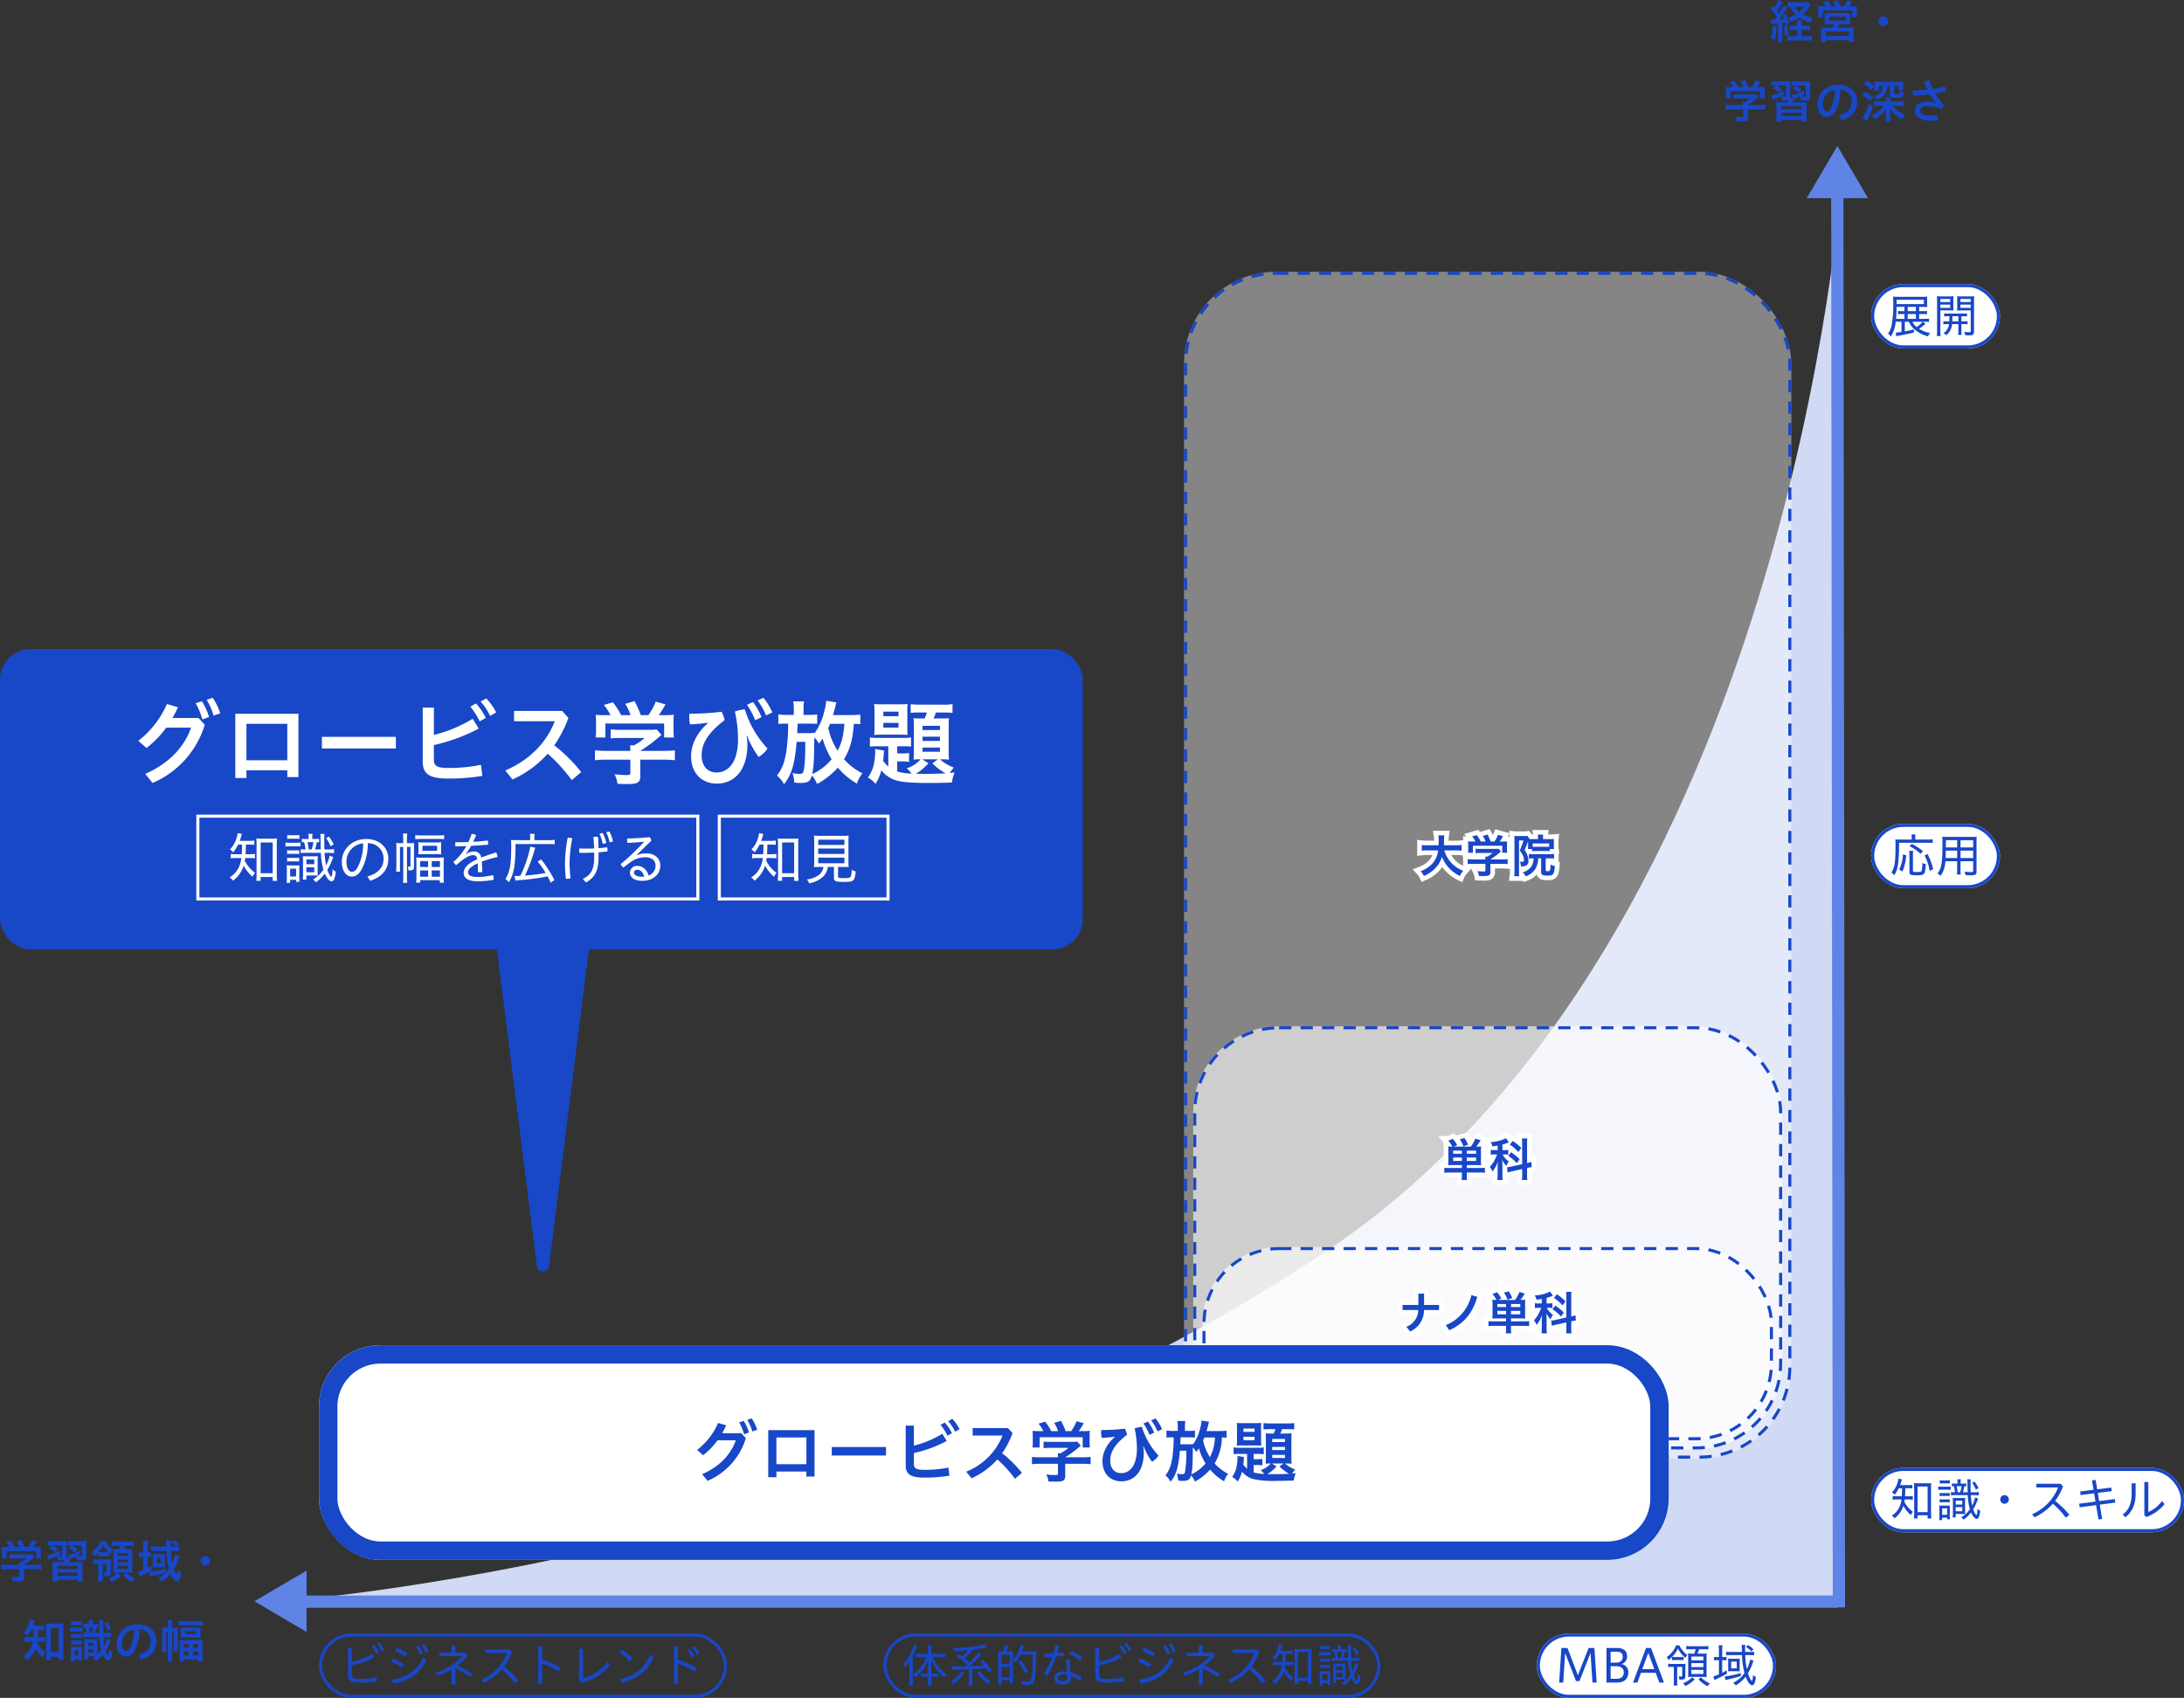
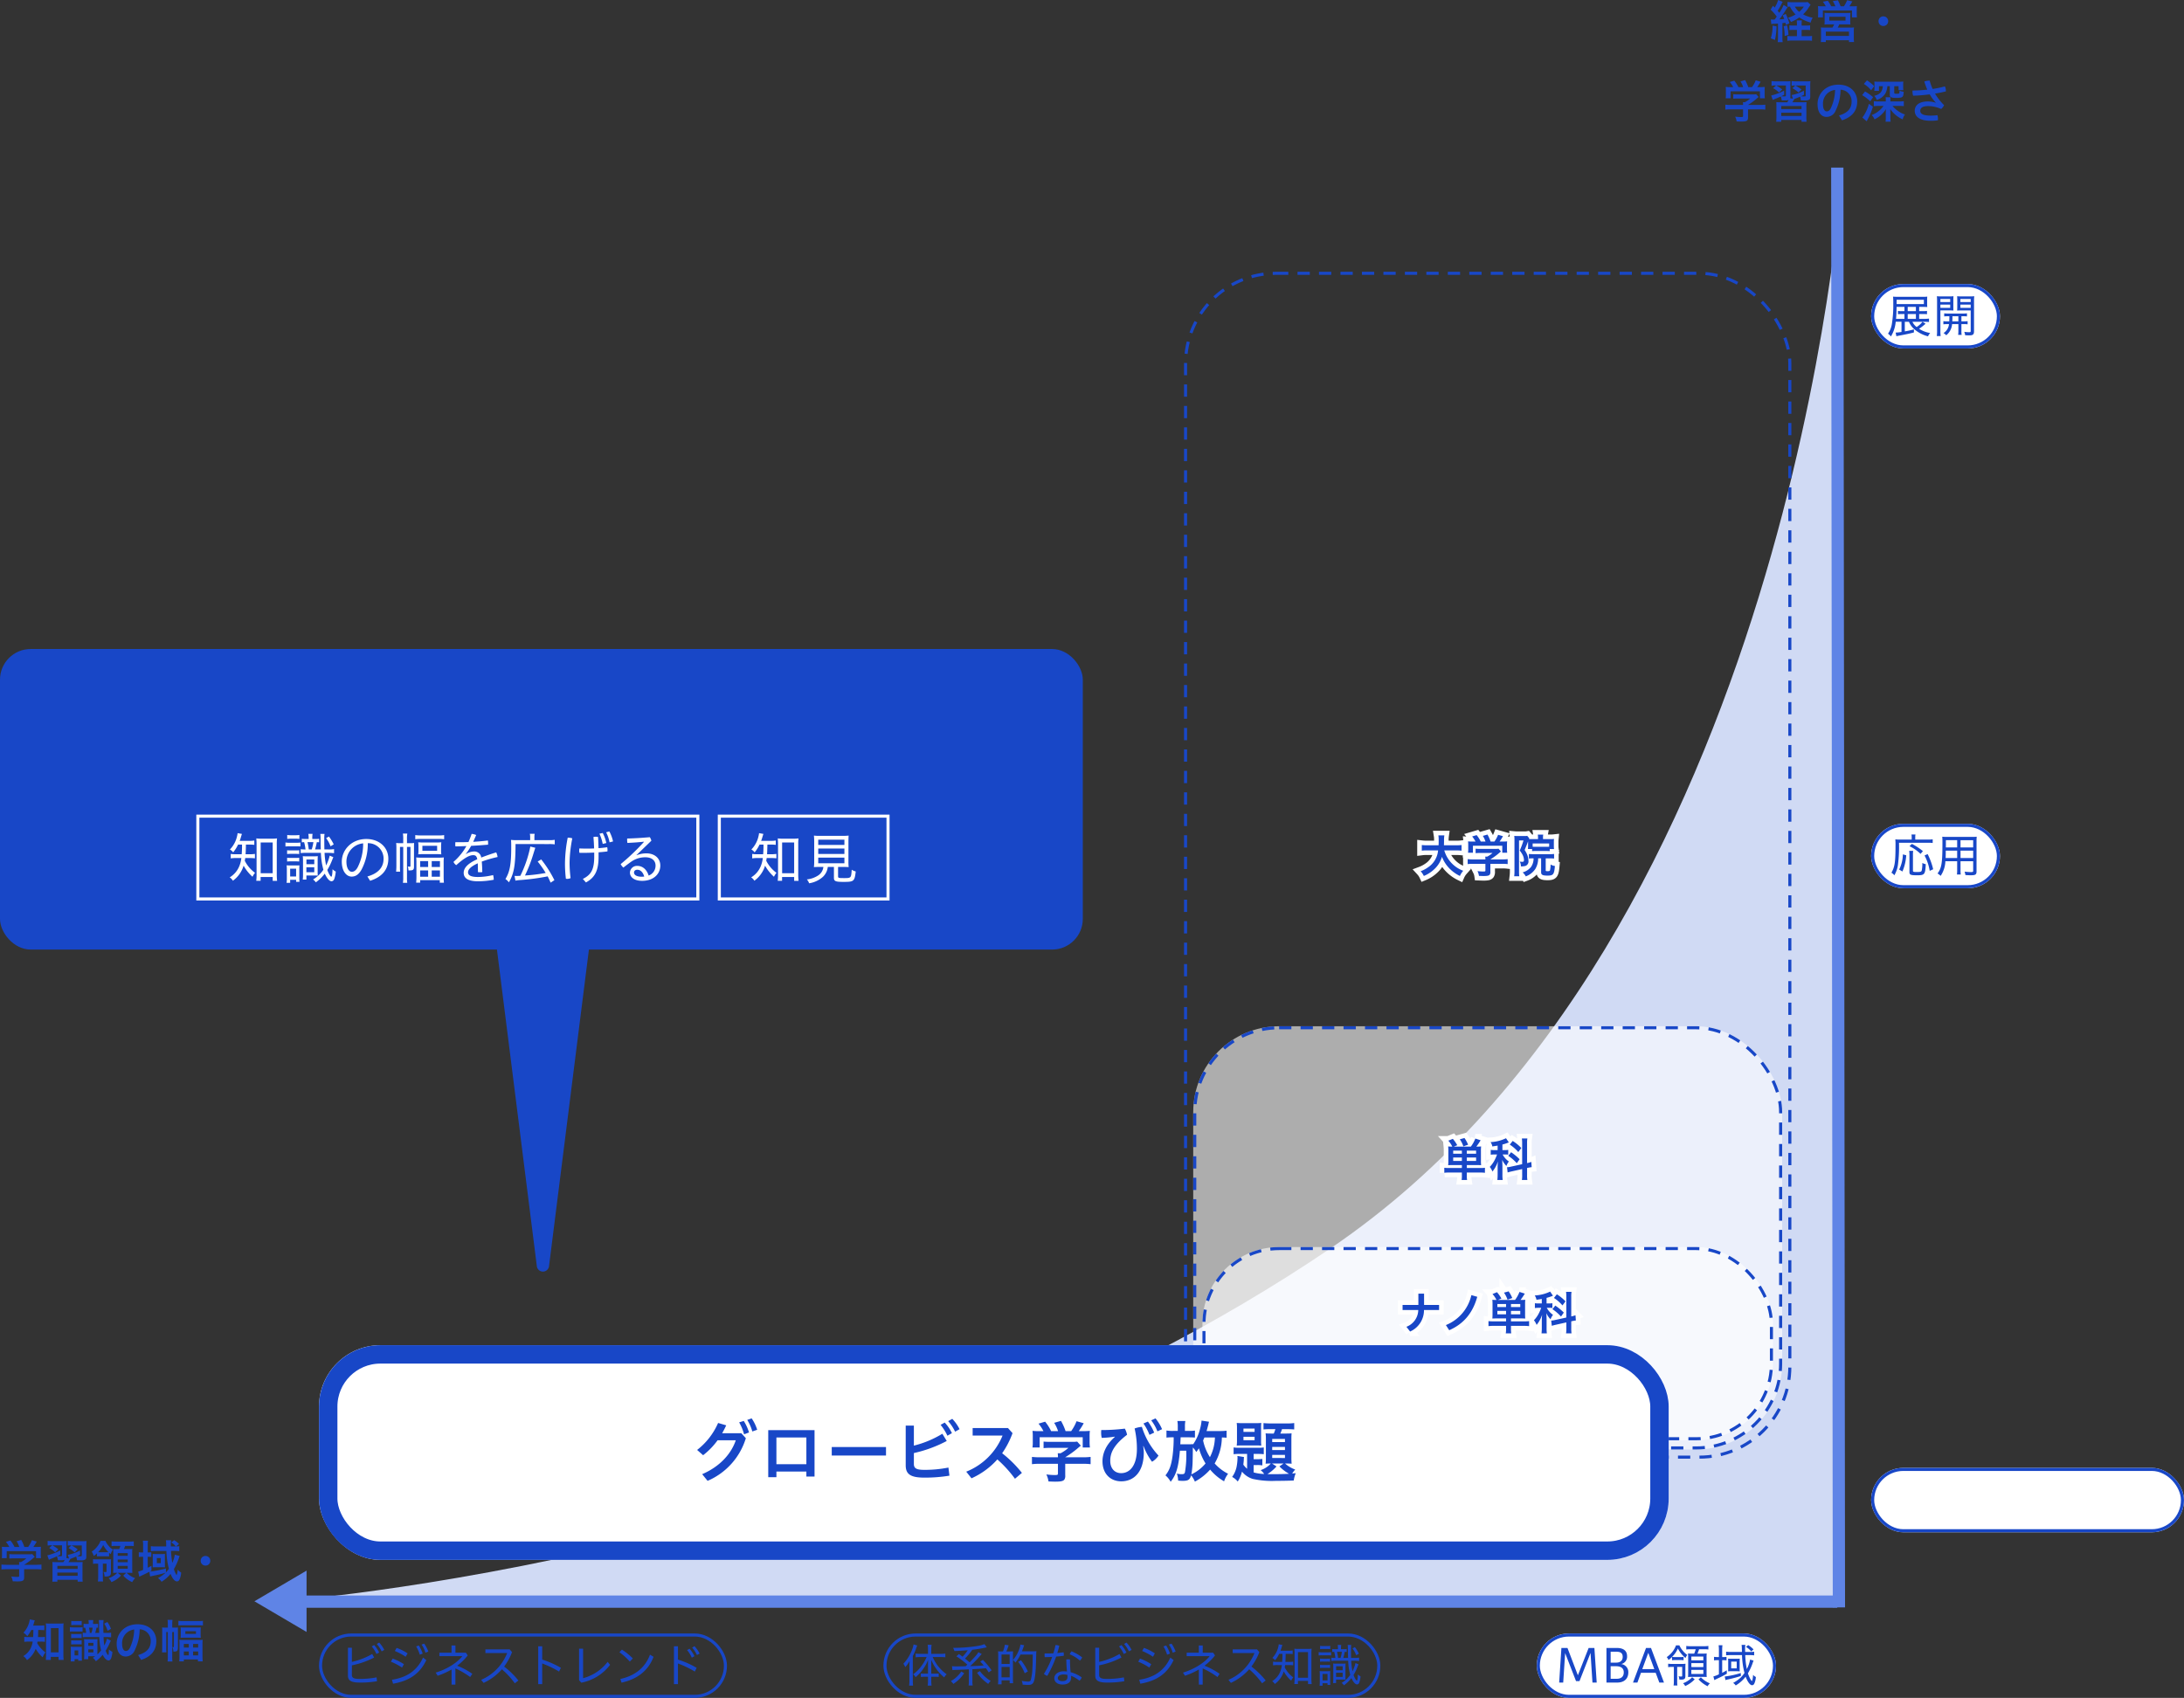
<svg xmlns="http://www.w3.org/2000/svg" width="712" height="553.615" viewBox="0 0 712 553.615">
  <rect x="0" y="0" width="712" height="553.615" fill="#333333" stroke="none" />
  <g transform="translate(-852 -746.385)">
    <g transform="translate(1462 1225)" fill="#fff" stroke="#1847c7" stroke-width="1">
      <rect width="102" height="21" rx="10.5" stroke="none" />
      <rect x="0.5" y="0.5" width="101" height="20" rx="10" fill="none" />
    </g>
-     <path d="M-40.92-9.36a25.844,25.844,0,0,1-.09,2.625h-1.365a8.833,8.833,0,0,1-1.6-.09V-5.61A8.959,8.959,0,0,1-42.4-5.7H-41.1a8.17,8.17,0,0,1-.57,2.235,6.318,6.318,0,0,1-2.6,3.015,2.812,2.812,0,0,1,.87.915,7.828,7.828,0,0,0,2.91-4.095A11.551,11.551,0,0,0-38.07-.615a4.51,4.51,0,0,1,.69-1.065,9.106,9.106,0,0,1-2.79-3.285c.045-.255.09-.495.12-.735h1.23a11.349,11.349,0,0,1,1.41.075v-1.2a8.524,8.524,0,0,1-1.4.09h-1.14c.045-.765.06-1,.09-2.625h.84a11.138,11.138,0,0,1,1.44.075V-10.47a7,7,0,0,1-1.44.09H-41.55a9.3,9.3,0,0,0,.36-1.1c.135-.435.18-.585.255-.78l-1.185-.21a5.02,5.02,0,0,1-.15.84,7.516,7.516,0,0,1-1.935,3.6,2.963,2.963,0,0,1,.885.78A9.912,9.912,0,0,0-41.985-9.36Zm5.055,8.82h3.285V.5h1.2a14.924,14.924,0,0,1-.09-1.8V-9.48a11.245,11.245,0,0,1,.075-1.56,8.128,8.128,0,0,1-1.32.075h-3a8.128,8.128,0,0,1-1.32-.075c.045.51.075.975.075,1.56V-1.2A13.328,13.328,0,0,1-37.05.48h1.185Zm.015-9.39h3.27v8.355h-3.27Zm14.025-.945v-.15a6.555,6.555,0,0,1,.075-1.245h-1.155a6.224,6.224,0,0,1,.09,1.23v.165h-.81a6.828,6.828,0,0,1-1.05-.06v.96a6.156,6.156,0,0,1,.63-.045,12.276,12.276,0,0,1,.375,1.98,10.434,10.434,0,0,1-1.305-.06v1.065a9.684,9.684,0,0,1,1.44-.075h4.05a19.015,19.015,0,0,0,.675,4.59,9.054,9.054,0,0,1-2.8,2.64,3.41,3.41,0,0,1,.75.78,11.423,11.423,0,0,0,2.43-2.37c.6,1.32,1.275,2.085,1.86,2.085a.844.844,0,0,0,.7-.6,7.451,7.451,0,0,0,.42-2.04,3.576,3.576,0,0,1-.87-.63c-.045,1.38-.165,2.025-.33,2.025-.225,0-.765-.9-1.08-1.83a16.631,16.631,0,0,0,1.365-2.865c.18-.45.18-.45.255-.615l-.99-.42a10.836,10.836,0,0,1-.975,2.67,22.237,22.237,0,0,1-.42-3.42h.99a12.154,12.154,0,0,1,1.59.09V-8.13a8.648,8.648,0,0,1-1.59.09H-18.54c-.015-.69-.03-2.01-.03-3.075a6.5,6.5,0,0,1,.075-1.14H-19.65a7.519,7.519,0,0,1,.075,1.185c0,.93.015,1.86.06,3.03h-1.56a18.215,18.215,0,0,0,.48-1.98c.285.015.405.015.63.045v-.96a6.149,6.149,0,0,1-1.11.06Zm-.96,2.835a16.512,16.512,0,0,0-.33-1.98h1.59a13.69,13.69,0,0,1-.45,1.98Zm-5.85-2.85a6.245,6.245,0,0,1,.99-.06h1.305a6.092,6.092,0,0,1,1.005.06v-1.08a4.9,4.9,0,0,1-1.005.075h-1.305a4.834,4.834,0,0,1-.99-.075Zm3.585.975a6.734,6.734,0,0,1-1.1.06h-1.9a5.264,5.264,0,0,1-1.065-.075v1.1a6.672,6.672,0,0,1,1.065-.06h2.01a8.8,8.8,0,0,1,.99.045ZM-28.665-6.8A8.545,8.545,0,0,1-27.66-6.84h1.26a9.787,9.787,0,0,1,1.02.045v-1.02a8.658,8.658,0,0,1-1.02.045h-1.26a8.371,8.371,0,0,1-1.005-.045Zm0,2.04A8.723,8.723,0,0,1-27.66-4.8h1.26a9.392,9.392,0,0,1,1.02.045v-1.02a8.836,8.836,0,0,1-1.02.045h-1.26a8.034,8.034,0,0,1-1.005-.045Zm-.075,4.38a8.785,8.785,0,0,1-.075,1.41h.975V.21h1.62V.765h.915c-.03-.435-.045-.7-.045-1.26v-2a12.231,12.231,0,0,1,.03-1.23c-.24.015-.465.03-.96.03h-1.545a7.979,7.979,0,0,1-.975-.045,11.066,11.066,0,0,1,.06,1.3Zm.9-2.43h1.62V-.69h-1.62Zm7.47,1.1V-4.83c0-.7.015-1.08.045-1.38a8.723,8.723,0,0,1-1,.045h-2.055a7.985,7.985,0,0,1-1.02-.045,11.347,11.347,0,0,1,.06,1.365V-1.2A8.766,8.766,0,0,1-24.42.15h.99V-.96h1.905c.27,0,.825,0,.885.015a1.159,1.159,0,0,1,.3.015c-.015-.42-.03-.435-.03-.495Zm-3.045-3.6h2.13v1.275h-2.13Zm-.015,2.115h2.145v1.35H-23.43Zm5.355-7.92a8.42,8.42,0,0,1,1.215,2.22L-16-9.42a12.782,12.782,0,0,0-1.29-2.13Zm10.56,4A1.405,1.405,0,0,0-8.91-5.7,1.383,1.383,0,0,0-7.515-4.3,1.405,1.405,0,0,0-6.105-5.7,1.428,1.428,0,0,0-7.515-7.11ZM13.62-.675A26.57,26.57,0,0,0,8.97-5.22a18.305,18.305,0,0,0,2.58-4.7l-.765-.9H2.865v1.2h7.1A15.837,15.837,0,0,1,1.485-.885l.795,1A18.334,18.334,0,0,0,8.25-4.32,27.293,27.293,0,0,1,12.465.24ZM22.71-9l-.51-3.06-1.2.165.51,3.045L17.145-8.3,17.28-7.14,21.7-7.7,22.14-5.01l-5.31.7L17-3.15l5.34-.705.78,4.68,1.2-.165L23.535-4,28.62-4.68l-.18-1.155-5.1.675-.435-2.685,4.545-.57-.165-1.17Zm11.22-1.965v3.24c0,3.27-.84,5.4-2.91,6.945l.885.885c2.28-1.845,3.33-4.275,3.33-7.725v-3.345Zm4.14-.42V-.54l.705.555a13.727,13.727,0,0,0,5.88-4.185l-.81-1.02a11.1,11.1,0,0,1-4.47,3.585v-9.78Z" transform="translate(1513 1241)" fill="#1847c7" />
    <g transform="translate(1462 1015)" fill="#fff" stroke="#1847c7" stroke-width="1">
      <rect width="42" height="21" rx="10.5" stroke="none" />
      <rect x="0.5" y="0.5" width="41" height="20" rx="10" fill="none" />
    </g>
    <g transform="translate(1462 839)" fill="#fff" stroke="#1847c7" stroke-width="1">
      <rect width="42" height="21" rx="10.5" stroke="none" />
      <rect x="0.5" y="0.5" width="41" height="20" rx="10" fill="none" />
    </g>
    <path d="M-462.554-1335.613v0Z" transform="translate(1913.941 2141.705)" fill="rgba(255,255,255,0.5)" />
    <path d="M-972.5-872.089s193.384-13.442,343.372-115.228,166.574-348.3,166.574-348.3v463.524Z" transform="translate(1914.941 2140.705)" fill="#d0daf4" />
    <line x2="0.532" y2="469.474" transform="translate(1450.968 801.026)" fill="none" stroke="#5f84e6" stroke-width="4" />
    <path d="M-21.54-4.755a3.863,3.863,0,0,1,.945-.09c.54-.045.54-.045,1.23-.09v4.5a10.768,10.768,0,0,1-.09,1.56h1.62a8.686,8.686,0,0,1-.09-1.545V-5.07c.345-.03.495-.045.99-.12.06.225.09.375.165.72l1.125-.555a19.744,19.744,0,0,0-1.185-3.06l-.99.48c.255.57.33.765.495,1.185-.495.06-.885.09-1.6.12.525-.66,1.35-1.845,1.815-2.565a13.6,13.6,0,0,1,.885-1.365l-1.305-.765a13.285,13.285,0,0,1-1.4,2.55c-.225-.27-.27-.33-.54-.66a19.515,19.515,0,0,0,1.11-1.89,8.636,8.636,0,0,1,.54-1.02l-1.485-.6A10.67,10.67,0,0,1-20.43-10.14c-.195-.21-.27-.3-.57-.585l-.765,1.245A14.88,14.88,0,0,1-19.77-7.2a11.035,11.035,0,0,1-.7.945c-.165.015-.48.015-.51.015a4.573,4.573,0,0,1-.72-.045Zm9.885.48v-.3A8.467,8.467,0,0,1-11.58-5.97h-1.68a9.124,9.124,0,0,1,.075,1.41v.285h-.99a9.166,9.166,0,0,1-1.47-.075v1.545c.48-.045.915-.06,1.47-.06h.99v2.04H-14.91a11.577,11.577,0,0,1-1.4-.06V.69A12.238,12.238,0,0,1-14.7.6h4.83a11.922,11.922,0,0,1,1.6.09V-.9A10.218,10.218,0,0,1-9.84-.825h-1.815v-2.04h1.335a13.7,13.7,0,0,1,1.425.06V-4.35a11.441,11.441,0,0,1-1.425.075Zm1.995-7.68a7.472,7.472,0,0,1-1.155.06H-14.64a13.124,13.124,0,0,1-1.62-.075V-10.4c.255-.03.435-.045.8-.06a8.631,8.631,0,0,0,1.83,2.55,9.992,9.992,0,0,1-2.46,1.08,5.9,5.9,0,0,1,.96,1.38,12.874,12.874,0,0,0,2.715-1.47A13.063,13.063,0,0,0-8.715-5.25,5.243,5.243,0,0,1-8.04-6.84a10.554,10.554,0,0,1-3.135-1.095A12.305,12.305,0,0,0-9.9-9.345c.135-.195.645-.945,1.155-1.725Zm-1.29,1.5a7.213,7.213,0,0,1-1.5,1.695,5.446,5.446,0,0,1-1.425-1.695ZM-21.12-4.26A13.711,13.711,0,0,1-21.7-.135l1.35.555a21.673,21.673,0,0,0,.51-4.44Zm3.615.21A15.989,15.989,0,0,1-17.19-.87l1.245-.36a15.533,15.533,0,0,0-.465-3.12Zm12.75-6.51c-.675,0-1.08-.015-1.575-.06a13.054,13.054,0,0,1,.06,1.335v1.17A9.6,9.6,0,0,1-6.33-6.96h1.605V-9.195h9.48V-6.96h1.62a9.213,9.213,0,0,1-.06-1.17V-9.315c0-.585.015-.93.045-1.305a14.446,14.446,0,0,1-1.56.06H3.915a16.548,16.548,0,0,0,.96-1.59L3.18-12.54a11.326,11.326,0,0,1-1.05,1.98H1.065a20.932,20.932,0,0,0-.9-1.965l-1.65.27a14.738,14.738,0,0,1,.84,1.695H-2.01a12.064,12.064,0,0,0-1.11-1.815l-1.62.33a8.777,8.777,0,0,1,.96,1.485ZM-1.05-4.665a7.1,7.1,0,0,1-.555,1.05h-2.43c-.63,0-.975-.015-1.35-.045a11.419,11.419,0,0,1,.06,1.4v1.89c0,.51-.03.975-.075,1.47h1.635V.51H3.78V1.1H5.43a9.323,9.323,0,0,1-.075-1.44V-2.25a10.894,10.894,0,0,1,.06-1.425,10.545,10.545,0,0,1-1.38.06H.12a8.406,8.406,0,0,0,.495-1.05H2.7c.69,0,1.065.015,1.545.045A11.487,11.487,0,0,1,4.2-5.925v-1.35a9.285,9.285,0,0,1,.045-1.14c-.315.03-.645.045-1.08.045H-3.09c-.45,0-.795-.015-1.11-.045A10.169,10.169,0,0,1-4.155-7.32v1.395a10.094,10.094,0,0,1-.06,1.32,13.585,13.585,0,0,1,1.56-.06ZM-2.625-7.14h5.28v1.245h-5.28Zm-1.14,4.83H3.78V-.9H-3.765Zm18.75-4.965A1.526,1.526,0,0,0,13.425-5.7a1.54,1.54,0,0,0,1.56,1.56A1.543,1.543,0,0,0,16.56-5.7,1.538,1.538,0,0,0,14.985-7.275ZM-30.75,23.045V25.22c0,.285-.1.33-.75.33a15.643,15.643,0,0,1-1.83-.135,5.049,5.049,0,0,1,.48,1.56c.78.03,1.26.045,1.455.045,1.32,0,1.83-.12,2.085-.48a1.545,1.545,0,0,0,.18-.93V23.045h3.81a14.126,14.126,0,0,1,1.83.09v-1.62a14.513,14.513,0,0,1-1.815.09H-29.13V21.59a20.467,20.467,0,0,0,2.94-2.145c.285-.24.285-.24.525-.435l-.81-.9a6.572,6.572,0,0,1-1.125.06h-4.86a13.814,13.814,0,0,1-1.485-.06v1.455a14.24,14.24,0,0,1,1.47-.06h4.05a8.232,8.232,0,0,1-1.74,1.2h-.63a6.5,6.5,0,0,1,.045.8v.1h-4.005a14.909,14.909,0,0,1-1.77-.09v1.62a13.824,13.824,0,0,1,1.785-.09Zm-3.915-7.26a14.022,14.022,0,0,1-1.74-.06,9.505,9.505,0,0,1,.06,1.215v1.365a6.323,6.323,0,0,1-.075,1.125h1.6V17.15h9.57v2.28h1.605a8.85,8.85,0,0,1-.075-1.125V16.94a9.065,9.065,0,0,1,.06-1.215,17.564,17.564,0,0,1-1.815.06h-.66a14.912,14.912,0,0,0,1.11-1.755l-1.59-.45a10.124,10.124,0,0,1-1.2,2.2h-1.245a12.4,12.4,0,0,0-1.02-2.28l-1.515.435a7.653,7.653,0,0,1,.87,1.845h-1.545a10.6,10.6,0,0,0-1.335-2.1l-1.47.435a9,9,0,0,1,1.1,1.665Zm25.815-.42a12.548,12.548,0,0,1,.06-1.515,9.786,9.786,0,0,1-1.41.06h-3.06a13.073,13.073,0,0,1-1.665-.09v1.53a6.942,6.942,0,0,1,1.185-.075l-.915.87a9.864,9.864,0,0,1,1.98,1.4l1.005-.96a11.232,11.232,0,0,0-2.025-1.3h3.36v3.18c0,.345-.045.36-.69.36a6.233,6.233,0,0,1-.825-.06c.315-.135.495-.225.975-.48l-.045-1.335a13.685,13.685,0,0,1-3.975,1.425l.4,1.185-.9-.165a2.526,2.526,0,0,0,.075-.72v-3.33c0-.825.015-1.155.045-1.5a11.106,11.106,0,0,1-1.47.06h-3.09a12.411,12.411,0,0,1-1.635-.09v1.53a6.624,6.624,0,0,1,1.35-.09h.15l-.99.885a7.935,7.935,0,0,1,1.92,1.395l1.065-.96a11.852,11.852,0,0,0-1.965-1.32h3.15v3.21c0,.33-.045.345-.735.345a6.9,6.9,0,0,1-.78-.045c.42-.195.525-.24.975-.48l-.045-1.365a16.532,16.532,0,0,1-4.2,1.6l.51,1.455c.24-.12.33-.165.66-.3.7-.27,1.245-.5,1.935-.825a3.543,3.543,0,0,1,.315,1.275c.315.015.75.015.945.015A3.564,3.564,0,0,0-15.9,19.97a5.567,5.567,0,0,1-.45.765h-1.965c-.825,0-1.155-.015-1.605-.045.03.495.045.765.045,1.68V25.4a11.953,11.953,0,0,1-.075,1.695h1.65v-.6h6.615v.6h1.65A11.567,11.567,0,0,1-10.11,25.4V22.355a14.692,14.692,0,0,1,.06-1.665c-.48.03-.75.045-1.6.045h-3.03c.27-.405.315-.5.645-1.065.15-.06.2-.075.375-.15.66-.24.87-.33,1.5-.615a3.887,3.887,0,0,1,.225,1.215c.69.03.87.03,1.155.03a2.759,2.759,0,0,0,1.59-.27c.285-.21.345-.45.345-1.185Zm-9.45,6.6h6.615v.975H-18.3Zm0,2.175h6.615v1.05H-18.3ZM1.5,26.615c3.135-1,4.965-3,4.965-6.12S4.14,14.99.36,14.99c-4.3,0-6.825,3.045-6.825,6.33,0,2.835,1.29,4.185,2.94,4.185A3.2,3.2,0,0,0-.54,23.39a15.749,15.749,0,0,0,1.575-6.75,3.728,3.728,0,0,1,3.6,3.84c0,2.265-1.23,3.7-4.1,4.56ZM-2.16,22.7c-.435.81-.84,1-1.32,1-.555,0-1.215-.525-1.215-2.4A4.461,4.461,0,0,1-.75,16.7,14.719,14.719,0,0,1-2.16,22.7Zm19.44-2.235V20.06a5.927,5.927,0,0,1,.06-.975H15.72a6.125,6.125,0,0,1,.06.99v.39H13.455a12.072,12.072,0,0,1-1.575-.09V22c.48-.045,1.005-.075,1.575-.075h1.59a8.249,8.249,0,0,1-3.87,2.97,3.754,3.754,0,0,1,.915,1.41,8.681,8.681,0,0,0,3.735-3.345c-.045.8-.045.825-.045,1.155v1.47a10.351,10.351,0,0,1-.075,1.485h1.65a12.557,12.557,0,0,1-.075-1.455v-1.5c0-.375-.015-.63-.045-1.17A9.66,9.66,0,0,0,21.3,26.315a4.025,4.025,0,0,1,.735-1.59A9.105,9.105,0,0,1,17.97,21.92h2.145c.51,0,1.095.03,1.545.075v-1.62a13.031,13.031,0,0,1-1.56.09Zm-.195-4.98V18.35c0,.72.51.96,2.1.96,1.2,0,1.74-.1,2.025-.375.255-.24.345-.585.42-1.635a4.344,4.344,0,0,1-1.38-.375c0,.99-.045,1.035-.885,1.035-.69,0-.825-.06-.825-.345v-2.13h1.41v1.29h1.56a6.413,6.413,0,0,1-.06-.975v-.78a10.009,10.009,0,0,1,.045-1.05,13.751,13.751,0,0,1-1.635.06h-6.3c-.33,0-1.005-.015-1.11-.03-.27-.015-.27-.015-.405-.03a9.478,9.478,0,0,1,.045,1v1.08a6.465,6.465,0,0,1-.06.96h1.53v-1.53h1.26c-.18,1.845-.87,2.625-2.805,3.165a3.544,3.544,0,0,1,.825,1.32,4.93,4.93,0,0,0,2.775-2.055,5.726,5.726,0,0,0,.675-2.43Zm-8.46-.735a9.029,9.029,0,0,1,2.385,2.07L12,15.47a13.817,13.817,0,0,0-2.355-1.89ZM8.07,18.41a12.96,12.96,0,0,1,2.64,2.01l.945-1.35a15.933,15.933,0,0,0-2.64-1.86Zm2.19,2.835a12.353,12.353,0,0,1-2.115,4.47l1.41,1.215.465-.9a20.109,20.109,0,0,0,1.56-3.855Zm21.8-.36a8.065,8.065,0,0,0-2.565-.42c-3.015,0-4.275,1.41-4.275,3.015,0,1.935,1.62,3.285,5.2,3.285a15.732,15.732,0,0,0,2.34-.15c.015-.165.03-.345.03-.525a3.11,3.11,0,0,0-.195-1.155,14.852,14.852,0,0,1-2.175.15c-2.55,0-3.405-.63-3.405-1.59,0-.84.66-1.515,2.55-1.515a10.194,10.194,0,0,1,4.26.945,3.523,3.523,0,0,0,.96-1.245A18.535,18.535,0,0,1,31.83,17.9c1.26-.21,2.5-.45,3.54-.72v-.195a3.268,3.268,0,0,0-.315-1.44,30.244,30.244,0,0,1-4.005.84,16.239,16.239,0,0,1-.96-2.715,5.589,5.589,0,0,0-1.755.285,21.2,21.2,0,0,0,.975,2.655,47.951,47.951,0,0,1-4.815.3,2.01,2.01,0,0,0-.015.3,4.764,4.764,0,0,0,.21,1.38,52.25,52.25,0,0,0,5.415-.435,13.678,13.678,0,0,0,1.98,2.685Z" transform="translate(1451 759)" fill="#1847c7" />
    <path d="M-7.77-10.86h-3.84a11.242,11.242,0,0,1-1.5-.075,18.709,18.709,0,0,1,.06,1.89c0,5.49-.24,7.11-1.335,8.985a3.584,3.584,0,0,1,.96.84,9.671,9.671,0,0,0,1.17-3.39,46.274,46.274,0,0,0,.345-7.215h9.36A11.407,11.407,0,0,1-.93-9.75v-1.2a10.527,10.527,0,0,1-1.635.09h-4.05V-11.6a3.859,3.859,0,0,1,.075-.915H-7.845a5.792,5.792,0,0,1,.075.915ZM-10.8-.45A15.89,15.89,0,0,0-9.555-5.745L-10.65-6.03A11.6,11.6,0,0,1-11.85-1.1Zm2.2-6.735a7.156,7.156,0,0,1,.09,1.335V-.255c0,.87.39,1.035,2.46,1.035C-3.555.78-3.36.54-3.18-2.835a3.967,3.967,0,0,1-1.125-.4A11.1,11.1,0,0,1-4.5-.78c-.12.39-.42.5-1.545.5-1.155,0-1.32-.06-1.32-.465V-5.835a7.552,7.552,0,0,1,.075-1.35Zm4.485.09A19.353,19.353,0,0,0-7.71-9.45l-.78.75a13,13,0,0,1,3.6,2.505Zm3.345,5.91A22.473,22.473,0,0,0-2.58-6.135l-1.005.465a15.823,15.823,0,0,1,1.68,5Zm8.91-2.61H12.27v3.1c0,.36-.12.435-.8.435A16.719,16.719,0,0,1,9.465-.42,4.879,4.879,0,0,1,9.735.7c.57.045,1.26.075,1.71.075,1.575,0,1.92-.225,1.92-1.26v-9.81a13.413,13.413,0,0,1,.06-1.5,14.533,14.533,0,0,1-1.59.06H3.825a15.472,15.472,0,0,1-1.635-.06c.045.525.06.975.06,1.755,0,6.84-.24,8.4-1.6,10.23a5.112,5.112,0,0,1,1.02.78A9.239,9.239,0,0,0,3.21-3.795H7.05V-1.11A11.385,11.385,0,0,1,6.975.525H8.22a11.113,11.113,0,0,1-.075-1.65Zm0-4.5v-2.37H12.27V-8.3ZM7.05-8.3H3.36l.015-.69v-1.68H7.05ZM8.145-7.26H12.27v2.415H8.145Zm-1.095,0v2.415H3.285c.03-.66.03-.66.045-1.455,0-.21,0-.54.015-.96Z" transform="translate(1483 1031)" fill="#1847c7" />
    <path d="M-7.665-3.7a6.261,6.261,0,0,0,1.8,2.475A10.992,10.992,0,0,0-1.44,1.05a3.064,3.064,0,0,1,.7-1.08,9.558,9.558,0,0,1-3.63-1.38A18.022,18.022,0,0,0-2.25-3.06l-.99-.63A8.124,8.124,0,0,1-5.16-1.98,4.482,4.482,0,0,1-6.54-3.7h3.81c.6,0,1.125.03,1.6.075V-4.74a10.435,10.435,0,0,1-1.62.09h-1.59V-6.225H-3.21a12.3,12.3,0,0,1,1.425.06v-1.08a7.5,7.5,0,0,1-1.41.075h-1.14V-8.55h1.14c.54,0,.87.015,1.5.045a11.134,11.134,0,0,1-.045-1.14V-10.71a9.667,9.667,0,0,1,.045-1.185,13.848,13.848,0,0,1-1.59.06H-11.04c-.825,0-1.305-.015-1.815-.06a18.184,18.184,0,0,1,.075,2.13,38.627,38.627,0,0,1-.48,6.93A7.568,7.568,0,0,1-14.49.18a4.888,4.888,0,0,1,.945.915,11.133,11.133,0,0,0,1.56-4.8h1.89v3.33A13.45,13.45,0,0,1-11.85-.18.736.736,0,0,1-12.015-.2l.255,1.215c.24-.06.315-.075.51-.12,3.09-.585,3.8-.75,5.2-1.11V-1.215a28.874,28.874,0,0,1-2.97.645V-3.7ZM-5.4-4.65H-8.07V-6.225H-5.4Zm-3.735,0H-11.88c.12-1.35.15-2.01.18-3.9h2.565v1.38h-.81a7.188,7.188,0,0,1-1.305-.075v1.08a10.588,10.588,0,0,1,1.305-.06h.81Zm1.065-3.9H-5.4v1.38H-8.07Zm-3.615-.915v-1.41H-2.8v1.41Zm17.2,3.96c0,.75-.015.975-.045,1.68H5.01A8.955,8.955,0,0,1,3.555-3.9v1.035A9.185,9.185,0,0,1,5.01-2.94h.375A3.809,3.809,0,0,1,3.6-.015,3.213,3.213,0,0,1,4.485.7,5.1,5.1,0,0,0,6.39-2.94H8.445V-.69A8.213,8.213,0,0,1,8.37.57H9.51A6.166,6.166,0,0,1,9.435-.69V-2.94h.585a9.205,9.205,0,0,1,1.44.075V-3.9a8.86,8.86,0,0,1-1.44.075H9.435v-1.68h.39a11.812,11.812,0,0,1,1.425.06V-6.45a9.323,9.323,0,0,1-1.44.075H5.25A8.994,8.994,0,0,1,3.825-6.45v1.005a11.812,11.812,0,0,1,1.425-.06Zm2.925,0v1.68H6.465c.045-.72.045-.87.045-1.68ZM2.58-7.41h2.8c.615,0,1.02.015,1.455.045C6.81-7.74,6.8-8.1,6.8-8.715v-1.92c0-.555.015-.975.045-1.395a12.708,12.708,0,0,1-1.515.06H2.955a12.548,12.548,0,0,1-1.515-.06A15.839,15.839,0,0,1,1.5-10.4v9.66A11.307,11.307,0,0,1,1.41.96H2.67A11.17,11.17,0,0,1,2.58-.735Zm0-3.72H5.775v1.005H2.58Zm0,1.83H5.775v1.065H2.58Zm10.965-1.11a13.21,13.21,0,0,1,.075-1.62,13.125,13.125,0,0,1-1.545.06H9.54a12.264,12.264,0,0,1-1.5-.06c.03.48.045.87.045,1.395v1.92c0,.615-.015.975-.045,1.365.42-.03.87-.045,1.455-.045h2.97v6.7c0,.33-.1.405-.54.405A13.391,13.391,0,0,1,10.35-.42a3.478,3.478,0,0,1,.3,1.11c.645.03,1.02.045,1.335.045,1.215,0,1.56-.3,1.56-1.335ZM9.1-11.13h3.36v1.005H9.1Zm0,1.83h3.36v1.065H9.1Z" transform="translate(1482 855)" fill="#1847c7" />
    <line x2="507.526" transform="translate(943.441 1268.616)" fill="none" stroke="#5f84e6" stroke-width="4" />
    <path d="M-30.75-2.955V-.78c0,.285-.1.33-.75.33a15.643,15.643,0,0,1-1.83-.135,5.049,5.049,0,0,1,.48,1.56c.78.03,1.26.045,1.455.045,1.32,0,1.83-.12,2.085-.48a1.545,1.545,0,0,0,.18-.93V-2.955h3.81a14.126,14.126,0,0,1,1.83.09v-1.62a14.513,14.513,0,0,1-1.815.09H-29.13V-4.41a20.467,20.467,0,0,0,2.94-2.145c.285-.24.285-.24.525-.435l-.81-.9a6.572,6.572,0,0,1-1.125.06h-4.86a13.813,13.813,0,0,1-1.485-.06v1.455a14.24,14.24,0,0,1,1.47-.06h4.05a8.232,8.232,0,0,1-1.74,1.2h-.63a6.5,6.5,0,0,1,.045.795v.105h-4.005a14.909,14.909,0,0,1-1.77-.09v1.62a13.824,13.824,0,0,1,1.785-.09Zm-3.915-7.26a14.022,14.022,0,0,1-1.74-.06,9.505,9.505,0,0,1,.06,1.215V-7.7A6.323,6.323,0,0,1-36.42-6.57h1.6V-8.85h9.57v2.28h1.605A8.85,8.85,0,0,1-23.715-7.7V-9.06a9.065,9.065,0,0,1,.06-1.215,17.564,17.564,0,0,1-1.815.06h-.66a14.912,14.912,0,0,0,1.11-1.755l-1.59-.45a10.124,10.124,0,0,1-1.2,2.2h-1.245a12.4,12.4,0,0,0-1.02-2.28l-1.515.435a7.653,7.653,0,0,1,.87,1.845h-1.545a10.6,10.6,0,0,0-1.335-2.1l-1.47.435a9,9,0,0,1,1.1,1.665Zm25.815-.42a12.548,12.548,0,0,1,.06-1.515,9.786,9.786,0,0,1-1.41.06h-3.06a13.073,13.073,0,0,1-1.665-.09v1.53a6.942,6.942,0,0,1,1.185-.075l-.915.87a9.864,9.864,0,0,1,1.98,1.4l1.005-.96a11.232,11.232,0,0,0-2.025-1.3h3.36v3.18c0,.345-.045.36-.69.36a6.233,6.233,0,0,1-.825-.06c.315-.135.495-.225.975-.48L-10.92-9.06a13.685,13.685,0,0,1-3.975,1.425l.4,1.185-.9-.165a2.526,2.526,0,0,0,.075-.72v-3.33c0-.825.015-1.155.045-1.5a11.106,11.106,0,0,1-1.47.06h-3.09a12.411,12.411,0,0,1-1.635-.09v1.53a6.624,6.624,0,0,1,1.35-.09h.15l-.99.885a7.935,7.935,0,0,1,1.92,1.395l1.065-.96a11.852,11.852,0,0,0-1.965-1.32h3.15v3.21c0,.33-.045.345-.735.345a6.9,6.9,0,0,1-.78-.045c.42-.195.525-.24.975-.48L-17.37-9.09a16.532,16.532,0,0,1-4.2,1.605l.51,1.455c.24-.12.33-.165.66-.3.7-.27,1.245-.5,1.935-.825A3.543,3.543,0,0,1-18.15-5.88c.315.015.75.015.945.015A3.564,3.564,0,0,0-15.9-6.03a5.567,5.567,0,0,1-.45.765h-1.965c-.825,0-1.155-.015-1.605-.045.03.495.045.765.045,1.68V-.6A11.953,11.953,0,0,1-19.95,1.1h1.65V.5h6.615v.6h1.65A11.567,11.567,0,0,1-10.11-.6V-3.645a14.692,14.692,0,0,1,.06-1.665c-.48.03-.75.045-1.6.045h-3.03c.27-.4.315-.495.645-1.065.15-.06.2-.075.375-.15.66-.24.87-.33,1.5-.615A3.887,3.887,0,0,1-11.94-5.88c.69.03.87.03,1.155.03a2.759,2.759,0,0,0,1.59-.27c.285-.21.345-.45.345-1.185Zm-9.45,6.6h6.615v.975H-18.3Zm0,2.175h6.615V-.81H-18.3Zm19.68.075H4.17L3.18-.87A8.735,8.735,0,0,0,6.09,1.26a5.808,5.808,0,0,1,.975-1.3A7.2,7.2,0,0,1,4.29-1.785h.6c.405,0,.87.015,1.26.045-.03-.45-.045-.915-.045-1.515V-8.22c0-.555.015-.96.045-1.35-.3.03-.66.045-1.44.045H3.4c.165-.405.285-.69.39-1.035h1.23a10.813,10.813,0,0,1,1.59.075v-1.56a10.2,10.2,0,0,1-1.59.075H.915A8.587,8.587,0,0,1-.63-12.06v1.575A10.565,10.565,0,0,1,.96-10.56H2.235A8.744,8.744,0,0,1,1.86-9.525H1.125c-.675,0-.885,0-1.245-.03.03.39.045.765.045,1.365v4.98c0,.555-.015,1.05-.045,1.455.4-.015.7-.03,1.155-.03h.18a5.143,5.143,0,0,1-.72.66A7.254,7.254,0,0,1-1.605-.03a4,4,0,0,1,.93,1.275,8.657,8.657,0,0,0,3.12-2.13Zm0-6.42H4.635v.87H1.38Zm0,2.085H4.635v.87H1.38Zm0,2.085H4.635v.915H1.38Zm-6.75-3.09A10.211,10.211,0,0,1-4.32-7.17h1.83a9.432,9.432,0,0,1,1.05.045v-1.2a4.986,4.986,0,0,0,.555.465A4.652,4.652,0,0,1-.2-9.36a4.683,4.683,0,0,1-1.38-1.215,6.356,6.356,0,0,1-1.05-1.635h-1.59A6.465,6.465,0,0,1-5.31-10.335a7.033,7.033,0,0,1-1.8,1.65,4.276,4.276,0,0,1,.66,1.41,6.6,6.6,0,0,0,1.08-.87ZM-4.23-8.49c-.36,0-.54,0-.78-.015a8.41,8.41,0,0,0,1.65-2.37A9.2,9.2,0,0,0-1.65-8.52a8.586,8.586,0,0,1-.915.03Zm-.765,3.72V-.39a10.125,10.125,0,0,1-.09,1.44H-3.39A8.974,8.974,0,0,1-3.465-.39V-4.77h1.2v2.535c0,.165-.075.21-.315.21-.15,0-.525-.03-.705-.045a3.49,3.49,0,0,1,.36,1.5h.27c1.44,0,1.83-.3,1.83-1.44V-4.8c0-.675.015-1.035.045-1.41-.315.03-.705.045-1.29.045H-5.31a10.727,10.727,0,0,1-1.365-.06V-4.71A8.724,8.724,0,0,1-5.49-4.77ZM19.98-7.7a8.82,8.82,0,0,1-.81,2.655,29.116,29.116,0,0,1-.42-3.87h1.1a15.8,15.8,0,0,1,1.6.075v-1.62a10.449,10.449,0,0,1-1.065.075l.96-.81A8.389,8.389,0,0,0,19.8-12.435l-.975.735a6.046,6.046,0,0,1,1.5,1.32H18.7v-.465a7.827,7.827,0,0,1,.09-1.545h-1.71a7.275,7.275,0,0,1,.09,1.29c0,.165.015.315.015.72H13.875a12.016,12.016,0,0,1-1.695-.09v1.635a16.325,16.325,0,0,1,1.65-.075h3.42a25.723,25.723,0,0,0,.81,5.8,9.325,9.325,0,0,1-.96,1.2v-1.3a31.964,31.964,0,0,1-5.25,1.02,5.025,5.025,0,0,0,.525-.3V-4.08c-.54.3-.735.405-1.215.645v-3.57H11.3a9.587,9.587,0,0,1,1.02.045V-8.49a6.378,6.378,0,0,1-1.035.06h-.12v-2.175a9.815,9.815,0,0,1,.09-1.65H9.57a11.793,11.793,0,0,1,.09,1.635v2.19h-.3A6.249,6.249,0,0,1,8.25-8.5v1.56a8.164,8.164,0,0,1,1.1-.06H9.66v4.26a9.24,9.24,0,0,1-1.6.555L8.4-.5a2.564,2.564,0,0,1,.345-.18c1.485-.69,1.875-.885,2.94-1.425L11.94-.585c.225-.06.81-.195,1.515-.345a28.538,28.538,0,0,0,3.555-.9A12.02,12.02,0,0,1,14.49-.06a4.04,4.04,0,0,1,1.17,1.2A11.644,11.644,0,0,0,18.6-1.425C19.245.15,19.98,1.02,20.7,1.02a.878.878,0,0,0,.75-.48,5.856,5.856,0,0,0,.6-2.43A3.934,3.934,0,0,1,20.9-2.85,4.593,4.593,0,0,1,20.565-1a7.122,7.122,0,0,1-.87-2A19.844,19.844,0,0,0,21.36-6.72c.045-.12.075-.21.09-.24a1.472,1.472,0,0,0,.12-.3ZM12.8-4.44c0,.33-.015.57-.03.87.18-.015.54-.03.9-.03h2.19c.36,0,.675.015.93.03-.015-.105-.03-.555-.03-.87V-7.32c0-.24.015-.465.03-.615-.21.015-.555.03-.84.03h-2.22c-.36,0-.825-.015-.96-.03.015.21.03.63.03.915ZM14.13-6.585h1.275v1.65H14.13Zm15.855-.69A1.526,1.526,0,0,0,28.425-5.7a1.54,1.54,0,0,0,1.56,1.56A1.543,1.543,0,0,0,31.56-5.7,1.538,1.538,0,0,0,29.985-7.275Zm-56.1,24.14c-.015,1.08-.045,1.845-.075,2.31h-1.245a9,9,0,0,1-1.65-.09v1.65a9.02,9.02,0,0,1,1.62-.09h1.125a7.693,7.693,0,0,1-.615,2.07,6.048,6.048,0,0,1-2.46,2.655A3.749,3.749,0,0,1-28.2,26.69a8.046,8.046,0,0,0,2.835-3.7,10.686,10.686,0,0,0,2.28,2.775,6.136,6.136,0,0,1,.9-1.59,10.356,10.356,0,0,1-1.92-1.86,8.166,8.166,0,0,1-.75-1.155c.03-.24.045-.3.075-.51h.99a9.11,9.11,0,0,1,1.425.075V19.1a8.6,8.6,0,0,1-1.38.075h-.87c.045-.75.045-.75.075-2.31h.555c.54,0,1.02.03,1.44.06v-1.59a9.089,9.089,0,0,1-1.44.075H-26.2c.135-.375.21-.615.3-.915a3.587,3.587,0,0,1,.255-.765l-1.665-.33a4.246,4.246,0,0,1-.165.915,7.838,7.838,0,0,1-1.89,3.435,4.832,4.832,0,0,1,1.26,1.125,9.759,9.759,0,0,0,1.29-2.01Zm5.67,8.76h2.535v1h1.665a17.065,17.065,0,0,1-.09-1.845V16.25A11.409,11.409,0,0,1-16.26,14.7a8.976,8.976,0,0,1-1.365.075h-3.1a8.329,8.329,0,0,1-1.335-.075c.045.495.075.975.075,1.545v8.685c0,.585-.03,1.2-.075,1.68h1.62Zm.03-9.375h2.505v7.905h-2.505ZM-6.66,14.885a6.166,6.166,0,0,1,.075-1.26H-8.16a6.045,6.045,0,0,1,.075,1.185v.075h-.7a6.085,6.085,0,0,1-.96-.06v1.32c.225-.03.285-.03.51-.045a10.392,10.392,0,0,1,.33,1.71,10.556,10.556,0,0,1-1.125-.06v1.47a13.759,13.759,0,0,1,1.5-.06h3.9a19.419,19.419,0,0,0,.585,4.35,10.03,10.03,0,0,1-1.185,1.32v-.075l-.015-.195V21.155a12.792,12.792,0,0,1,.045-1.32,8.775,8.775,0,0,1-.96.045H-8.64a5.213,5.213,0,0,1-.96-.045,10.132,10.132,0,0,1,.06,1.305v3.945a8.385,8.385,0,0,1-.075,1.305h1.38v-.975h2.28c-.27.18-.375.255-.8.51a3.607,3.607,0,0,1,1.005,1.14,13.881,13.881,0,0,0,2.235-2.13C-2.955,26.1-2.25,26.8-1.6,26.8c.36,0,.675-.3.87-.825A7.746,7.746,0,0,0-.36,23.99a4.375,4.375,0,0,1-1.14-.8c-.03,1.35-.09,1.83-.225,1.83-.165,0-.525-.6-.84-1.4A17.85,17.85,0,0,0-1.38,21.44a10.365,10.365,0,0,1,.525-1.08l-1.26-.675a8.7,8.7,0,0,1-.9,2.235c-.105-.78-.18-1.635-.225-2.76h.825c.615,0,1.1.03,1.635.075V17.72a9.531,9.531,0,0,1-1.62.09h-.87c-.045-1.095-.045-1.14-.045-1.98a12.991,12.991,0,0,1,.09-2.19H-4.8a7.4,7.4,0,0,1,.09,1.425c0,1.095.015,1.86.045,2.745h-1.29a14.2,14.2,0,0,0,.42-1.71c.21.015.3.015.51.03V14.84a8.264,8.264,0,0,1-1.035.045ZM-7.71,17.81a9.974,9.974,0,0,0-.27-1.71h1.17a8.076,8.076,0,0,1-.375,1.71Zm-.51,3.24h1.665v.975H-8.22Zm0,2.13h1.665v.99H-8.22Zm-5.55-7.9a8.9,8.9,0,0,1,1.005-.045h1.38a9.017,9.017,0,0,1,1.02.045V13.9a6.293,6.293,0,0,1-1.02.06h-1.38a6.328,6.328,0,0,1-1.005-.06Zm3.69.675a7.159,7.159,0,0,1-1.125.06h-1.95a7.041,7.041,0,0,1-1.065-.06v1.44a9.186,9.186,0,0,1,1.065-.045h2.025c.45,0,.765.015,1.05.03Zm-3.72,3.555a8.6,8.6,0,0,1,1.035-.045h1.32a9.737,9.737,0,0,1,1.065.045V18.14a9.366,9.366,0,0,1-1.065.045h-1.32A7.94,7.94,0,0,1-13.8,18.14Zm0,2.07a8.6,8.6,0,0,1,1.035-.045h1.32a6.9,6.9,0,0,1,1.065.045V20.21a9.009,9.009,0,0,1-1.065.045h-1.32A7.94,7.94,0,0,1-13.8,20.21Zm-.1,4.185a10.919,10.919,0,0,1-.06,1.35h1.275v-.735h1.185v.48h1.215c-.03-.435-.045-.7-.045-1.215V23.5a10.729,10.729,0,0,1,.03-1.185,8.625,8.625,0,0,1-.975.03h-1.71a8.335,8.335,0,0,1-.96-.03c.03.39.045.75.045,1.23Zm1.215-2.25h1.185v1.62H-12.69Zm9.66-8.73a8.6,8.6,0,0,1,1.1,2.34l1.11-.645a10.085,10.085,0,0,0-1.17-2.22ZM9,26.615c3.135-1,4.965-3,4.965-6.12s-2.325-5.5-6.105-5.5c-4.3,0-6.825,3.045-6.825,6.33,0,2.835,1.29,4.185,2.94,4.185A3.2,3.2,0,0,0,6.96,23.39a15.749,15.749,0,0,0,1.575-6.75,3.728,3.728,0,0,1,3.6,3.84c0,2.265-1.23,3.7-4.1,4.56ZM5.34,22.7c-.435.81-.84,1-1.32,1-.555,0-1.215-.525-1.215-2.4A4.461,4.461,0,0,1,6.75,16.7,14.719,14.719,0,0,1,5.34,22.7Zm13.815-5.175h.54V22.3c0,.1-.045.15-.18.15-.06,0-.15-.015-.3-.03a3.434,3.434,0,0,1,.3,1.47,1.734,1.734,0,0,0,.255.015c.945,0,1.23-.3,1.23-1.275v-5.34a11.578,11.578,0,0,1,.03-1.245,9.017,9.017,0,0,1-1.02.045h-.855v-1.17a7.88,7.88,0,0,1,.09-1.365h-1.62a8.246,8.246,0,0,1,.09,1.365v1.17H17.04c-.54,0-.84-.015-1.2-.045.03.375.045.675.045,1.335v5.19c0,.54-.015,1.095-.06,1.59H17.25A12.909,12.909,0,0,1,17.2,22.64V17.525h.51v8.19a6.927,6.927,0,0,1-.09,1.41h1.6a8.672,8.672,0,0,1-.075-1.41Zm2.01-2.145a12.231,12.231,0,0,1,1.395-.06h5.16a9.323,9.323,0,0,1,1.44.075V13.88a9.323,9.323,0,0,1-1.44.075H22.56a11.441,11.441,0,0,1-1.395-.075Zm.765,2.895a8.58,8.58,0,0,1-.06,1.14c.42-.03.855-.045,1.455-.045h3.72c.645,0,1.035.015,1.425.045a8.673,8.673,0,0,1-.06-1.155V17.165a8.726,8.726,0,0,1,.06-1.14c-.375.03-.78.045-1.365.045H23.3c-.645,0-.99-.015-1.425-.045a8.673,8.673,0,0,1,.06,1.155Zm1.5-1.02h3.45v.87H23.43Zm-1.92,8.13a13.872,13.872,0,0,1-.075,1.71h1.5v-.63h4.59v.63h1.56c-.045-.495-.075-1.035-.075-1.74v-3.8c0-.555.015-1.035.06-1.5a13.711,13.711,0,0,1-1.515.06H22.98a14.189,14.189,0,0,1-1.53-.06,14.794,14.794,0,0,1,.06,1.515Zm1.425-3.96H24.54v1.17H22.935Zm3.015,0H27.6v1.17H25.95ZM22.935,23.87H24.54v1.26H22.935Zm3.015,0H27.6v1.26H25.95Z" transform="translate(889 1261)" fill="#1847c7" />
-     <path d="M10,0,20,17H0Z" transform="translate(1441 794)" fill="#5f84e6" />
+     <path d="M10,0,20,17Z" transform="translate(1441 794)" fill="#5f84e6" />
    <path d="M10,0,20,17H0Z" transform="translate(934.941 1278.5) rotate(-90)" fill="#5f84e6" />
    <g transform="translate(1238 835)" fill="rgba(255,255,255,0.4)" stroke="#1847c7" stroke-width="1" stroke-dasharray="4 3">
-       <rect width="198" height="387" rx="30" stroke="none" />
      <rect x="0.5" y="0.5" width="197" height="386" rx="29.5" fill="none" />
    </g>
    <g transform="translate(1241 1081)" fill="rgba(255,255,255,0.6)" stroke="#1847c7" stroke-width="1" stroke-dasharray="4 3">
      <rect width="192" height="138" rx="28" stroke="none" />
      <rect x="0.5" y="0.5" width="191" height="137" rx="27.5" fill="none" />
    </g>
    <g transform="translate(677 634)">
      <path d="M-8.415-3.735v.96h-4.11a11.8,11.8,0,0,1-1.62-.075v1.635a13.372,13.372,0,0,1,1.74-.09h3.99v.96a7.682,7.682,0,0,1-.09,1.485H-6.72A7.963,7.963,0,0,1-6.81-.345V-1.3h4.14a13.408,13.408,0,0,1,1.77.09V-2.85a11.3,11.3,0,0,1-1.605.075h-4.3v-.96h3.1c.6,0,1.035.015,1.56.045a13.074,13.074,0,0,1-.06-1.5V-8.25a13.419,13.419,0,0,1,.06-1.56,13.092,13.092,0,0,1-1.56.06,19.776,19.776,0,0,0,1.4-2.07l-1.725-.555A10.838,10.838,0,0,1-5.49-9.75h-5.565l1.125-.465a11.675,11.675,0,0,0-1.44-2.07l-1.47.6A8.288,8.288,0,0,1-11.535-9.75a10.172,10.172,0,0,1-1.35-.06,14.1,14.1,0,0,1,.06,1.56v3.09a14.054,14.054,0,0,1-.06,1.47c.51-.03.9-.045,1.56-.045ZM-6.81-7.44v-.99h3.03v.99Zm-1.605,0H-11.25v-.99h2.835ZM-6.81-5.07V-6.195h3.03V-5.07Zm-1.605,0H-11.25V-6.195h2.835Zm2.025-5.31a10.847,10.847,0,0,0-1.185-2.175l-1.515.42a9.14,9.14,0,0,1,1.155,2.3ZM11.235-4.02,7.68-3.24a6.416,6.416,0,0,1-1.305.21A.2.2,0,0,1,6.3-3.045l.2,1.725c.36-.12.855-.24,1.44-.375l3.3-.735V-.615a10.467,10.467,0,0,1-.09,1.755H12.93a10.493,10.493,0,0,1-.09-1.725v-2.2l.12-.03c.57-.12,1.005-.2,1.38-.24l-.12-1.71a8.539,8.539,0,0,1-1.38.39v-6.33a10.305,10.305,0,0,1,.09-1.7H11.145a11.727,11.727,0,0,1,.09,1.7Zm-8-4.59H2.31A8.471,8.471,0,0,1,.99-8.685V-7.11a8.417,8.417,0,0,1,1.29-.075h.765a12.69,12.69,0,0,1-.7,1.665A9.229,9.229,0,0,1,.675-3.135a5.653,5.653,0,0,1,.87,1.515A10.015,10.015,0,0,0,3.33-4.92c-.075,1.11-.09,1.53-.09,1.875V-.66a15.276,15.276,0,0,1-.09,1.8H4.89A12.116,12.116,0,0,1,4.8-.66V-3.54c-.03-.915-.045-1.545-.075-1.92a6.355,6.355,0,0,0,1.38,2.01,4.682,4.682,0,0,1,.8-1.44,6.379,6.379,0,0,1-2.04-2.3h.72a8.253,8.253,0,0,1,1.11.06v-1.56a5.408,5.408,0,0,1-1.1.075H4.8v-1.815a14.092,14.092,0,0,0,1.845-.6c.18-.075.18-.075.24-.1L5.97-12.48A12.95,12.95,0,0,1,.945-11.22a3.831,3.831,0,0,1,.57,1.41c.87-.12,1.125-.165,1.725-.27ZM7.2-10.4a12.719,12.719,0,0,1,2.775,2.43l.99-1.32a14.322,14.322,0,0,0-2.82-2.31ZM6.7-6.75a14.9,14.9,0,0,1,2.79,2.415l.915-1.3A18.954,18.954,0,0,0,7.635-7.92Z" transform="translate(660 496)" fill="#fff" stroke="#fff" stroke-width="3" />
      <path d="M-8.415-3.735v.96h-4.11a11.8,11.8,0,0,1-1.62-.075v1.635a13.372,13.372,0,0,1,1.74-.09h3.99v.96a7.682,7.682,0,0,1-.09,1.485H-6.72A7.963,7.963,0,0,1-6.81-.345V-1.3h4.14a13.408,13.408,0,0,1,1.77.09V-2.85a11.3,11.3,0,0,1-1.605.075h-4.3v-.96h3.1c.6,0,1.035.015,1.56.045a13.074,13.074,0,0,1-.06-1.5V-8.25a13.419,13.419,0,0,1,.06-1.56,13.092,13.092,0,0,1-1.56.06,19.776,19.776,0,0,0,1.4-2.07l-1.725-.555A10.838,10.838,0,0,1-5.49-9.75h-5.565l1.125-.465a11.675,11.675,0,0,0-1.44-2.07l-1.47.6A8.288,8.288,0,0,1-11.535-9.75a10.172,10.172,0,0,1-1.35-.06,14.1,14.1,0,0,1,.06,1.56v3.09a14.054,14.054,0,0,1-.06,1.47c.51-.03.9-.045,1.56-.045ZM-6.81-7.44v-.99h3.03v.99Zm-1.605,0H-11.25v-.99h2.835ZM-6.81-5.07V-6.195h3.03V-5.07Zm-1.605,0H-11.25V-6.195h2.835Zm2.025-5.31a10.847,10.847,0,0,0-1.185-2.175l-1.515.42a9.14,9.14,0,0,1,1.155,2.3ZM11.235-4.02,7.68-3.24a6.416,6.416,0,0,1-1.305.21A.2.2,0,0,1,6.3-3.045l.2,1.725c.36-.12.855-.24,1.44-.375l3.3-.735V-.615a10.467,10.467,0,0,1-.09,1.755H12.93a10.493,10.493,0,0,1-.09-1.725v-2.2l.12-.03c.57-.12,1.005-.2,1.38-.24l-.12-1.71a8.539,8.539,0,0,1-1.38.39v-6.33a10.305,10.305,0,0,1,.09-1.7H11.145a11.727,11.727,0,0,1,.09,1.7Zm-8-4.59H2.31A8.471,8.471,0,0,1,.99-8.685V-7.11a8.417,8.417,0,0,1,1.29-.075h.765a12.69,12.69,0,0,1-.7,1.665A9.229,9.229,0,0,1,.675-3.135a5.653,5.653,0,0,1,.87,1.515A10.015,10.015,0,0,0,3.33-4.92c-.075,1.11-.09,1.53-.09,1.875V-.66a15.276,15.276,0,0,1-.09,1.8H4.89A12.116,12.116,0,0,1,4.8-.66V-3.54c-.03-.915-.045-1.545-.075-1.92a6.355,6.355,0,0,0,1.38,2.01,4.682,4.682,0,0,1,.8-1.44,6.379,6.379,0,0,1-2.04-2.3h.72a8.253,8.253,0,0,1,1.11.06v-1.56a5.408,5.408,0,0,1-1.1.075H4.8v-1.815a14.092,14.092,0,0,0,1.845-.6c.18-.075.18-.075.24-.1L5.97-12.48A12.95,12.95,0,0,1,.945-11.22a3.831,3.831,0,0,1,.57,1.41c.87-.12,1.125-.165,1.725-.27ZM7.2-10.4a12.719,12.719,0,0,1,2.775,2.43l.99-1.32a14.322,14.322,0,0,0-2.82-2.31ZM6.7-6.75a14.9,14.9,0,0,1,2.79,2.415l.915-1.3A18.954,18.954,0,0,0,7.635-7.92Z" transform="translate(660 496)" fill="#1847c7" />
    </g>
    <g transform="translate(677 535)">
      <path d="M-10.35-7.335a15.649,15.649,0,0,1,1.83.09V-9.09A14.715,14.715,0,0,1-10.365-9h-3.9c.015-.54.03-.885.03-1.485a10.946,10.946,0,0,1,.105-1.74h-1.95a8,8,0,0,1,.1,1.47c0,.78,0,1.02-.03,1.755H-19.62a14.174,14.174,0,0,1-1.86-.09v1.845a11.7,11.7,0,0,1,1.86-.09h3.45A7.4,7.4,0,0,1-19.47-1.8,10.416,10.416,0,0,1-21.855-.54,6.058,6.058,0,0,1-20.82,1,11.077,11.077,0,0,0-17.31-1.3a8.872,8.872,0,0,0,2.4-3.945,11.194,11.194,0,0,0,2.22,3.57A12.169,12.169,0,0,0-9.06,1,6.32,6.32,0,0,1-7.98-.69a10.109,10.109,0,0,1-4.065-2.8,10.219,10.219,0,0,1-2.115-3.84Zm9.6,4.38V-.78c0,.285-.105.33-.75.33A15.643,15.643,0,0,1-3.33-.585,5.049,5.049,0,0,1-2.85.975c.78.03,1.26.045,1.455.045C-.075,1.02.435.9.69.54A1.545,1.545,0,0,0,.87-.39V-2.955H4.68a14.126,14.126,0,0,1,1.83.09v-1.62a14.513,14.513,0,0,1-1.815.09H.87V-4.41A20.467,20.467,0,0,0,3.81-6.555c.285-.24.285-.24.525-.435l-.81-.9A6.572,6.572,0,0,1,2.4-7.83H-2.46a13.813,13.813,0,0,1-1.485-.06v1.455a14.24,14.24,0,0,1,1.47-.06h4.05a8.232,8.232,0,0,1-1.74,1.2H-.8A6.5,6.5,0,0,1-.75-4.5v.105H-4.755a14.909,14.909,0,0,1-1.77-.09v1.62a13.824,13.824,0,0,1,1.785-.09Zm-3.915-7.26a14.022,14.022,0,0,1-1.74-.06,9.5,9.5,0,0,1,.06,1.215V-7.7A6.323,6.323,0,0,1-6.42-6.57h1.605V-8.85h9.57v2.28H6.36A8.85,8.85,0,0,1,6.285-7.7V-9.06a9.065,9.065,0,0,1,.06-1.215,17.564,17.564,0,0,1-1.815.06H3.87A14.912,14.912,0,0,0,4.98-11.97l-1.59-.45a10.124,10.124,0,0,1-1.2,2.2H.945a12.4,12.4,0,0,0-1.02-2.28l-1.515.435a7.654,7.654,0,0,1,.87,1.845H-2.265a10.6,10.6,0,0,0-1.335-2.1l-1.47.435a9,9,0,0,1,1.095,1.665ZM14.955-4.74a4.733,4.733,0,0,1-.84,2.82A5.357,5.357,0,0,1,11.4-.165a5.107,5.107,0,0,1,1.02,1.3,6.383,6.383,0,0,0,3.105-2.415,6.729,6.729,0,0,0,.93-3.465h.96V-.21c0,.84.495,1.095,2.07,1.095,1.9,0,2.175-.345,2.43-3.135a4,4,0,0,1-1.41-.48,9.3,9.3,0,0,1-.18,1.845c-.09.255-.255.33-.765.33-.54,0-.645-.045-.645-.27V-4.74H20.22a12.783,12.783,0,0,1,1.425.075V-6.18a8.653,8.653,0,0,1-1.425.075h-5.4a12.572,12.572,0,0,1-1.395-.06V-4.68a10.842,10.842,0,0,1,1.38-.06ZM13.17-10.005v1.1c0,.3-.015.735-.03.855a2.391,2.391,0,0,1-.03.255h1.365v.7c.33-.03.69-.045,1.17-.045H19.08c.435,0,.765.015,1.14.045V-7.77h1.41a7.655,7.655,0,0,1-.06-1.08v-1.17a8.89,8.89,0,0,1,.045-1.05,10.7,10.7,0,0,1-1.32.06H18.03v-.45a4.794,4.794,0,0,1,.075-1.02h-1.77a6,6,0,0,1,.075.975v.495H14.52a10.641,10.641,0,0,1-1.08-.03c.06-.12.075-.165.12-.24l-.675-.8a4.523,4.523,0,0,1-.945.06H9.72a10.009,10.009,0,0,1-1.05-.045,13.26,13.26,0,0,1,.06,1.365V-.6A13.418,13.418,0,0,1,8.64,1.1h1.65a12.424,12.424,0,0,1-.075-1.65V-10.59H11.67a23.363,23.363,0,0,1-1.23,3.3A8.9,8.9,0,0,1,11.3-6.03a4.107,4.107,0,0,1,.525,1.77c0,.525-.1.645-.585.645a5.052,5.052,0,0,1-.78-.075,3.238,3.238,0,0,1,.36,1.575,5.822,5.822,0,0,0,1.455-.15A1.525,1.525,0,0,0,13.29-3.9a5.89,5.89,0,0,0-.345-1.86,8.354,8.354,0,0,0-.9-1.71c.7-1.7.7-1.7,1.125-2.82Zm6.87,1.47a8.2,8.2,0,0,1-.96.03H15.66c-.525,0-.765-.015-1.005-.03V-9.6H20.04Z" transform="translate(660 496)" fill="#fff" stroke="#fff" stroke-width="3" />
      <path d="M-10.35-7.335a15.649,15.649,0,0,1,1.83.09V-9.09A14.715,14.715,0,0,1-10.365-9h-3.9c.015-.54.03-.885.03-1.485a10.946,10.946,0,0,1,.105-1.74h-1.95a8,8,0,0,1,.1,1.47c0,.78,0,1.02-.03,1.755H-19.62a14.174,14.174,0,0,1-1.86-.09v1.845a11.7,11.7,0,0,1,1.86-.09h3.45A7.4,7.4,0,0,1-19.47-1.8,10.416,10.416,0,0,1-21.855-.54,6.058,6.058,0,0,1-20.82,1,11.077,11.077,0,0,0-17.31-1.3a8.872,8.872,0,0,0,2.4-3.945,11.194,11.194,0,0,0,2.22,3.57A12.169,12.169,0,0,0-9.06,1,6.32,6.32,0,0,1-7.98-.69a10.109,10.109,0,0,1-4.065-2.8,10.219,10.219,0,0,1-2.115-3.84Zm9.6,4.38V-.78c0,.285-.105.33-.75.33A15.643,15.643,0,0,1-3.33-.585,5.049,5.049,0,0,1-2.85.975c.78.03,1.26.045,1.455.045C-.075,1.02.435.9.69.54A1.545,1.545,0,0,0,.87-.39V-2.955H4.68a14.126,14.126,0,0,1,1.83.09v-1.62a14.513,14.513,0,0,1-1.815.09H.87V-4.41A20.467,20.467,0,0,0,3.81-6.555c.285-.24.285-.24.525-.435l-.81-.9A6.572,6.572,0,0,1,2.4-7.83H-2.46a13.813,13.813,0,0,1-1.485-.06v1.455a14.24,14.24,0,0,1,1.47-.06h4.05a8.232,8.232,0,0,1-1.74,1.2H-.8A6.5,6.5,0,0,1-.75-4.5v.105H-4.755a14.909,14.909,0,0,1-1.77-.09v1.62a13.824,13.824,0,0,1,1.785-.09Zm-3.915-7.26a14.022,14.022,0,0,1-1.74-.06,9.5,9.5,0,0,1,.06,1.215V-7.7A6.323,6.323,0,0,1-6.42-6.57h1.605V-8.85h9.57v2.28H6.36A8.85,8.85,0,0,1,6.285-7.7V-9.06a9.065,9.065,0,0,1,.06-1.215,17.564,17.564,0,0,1-1.815.06H3.87A14.912,14.912,0,0,0,4.98-11.97l-1.59-.45a10.124,10.124,0,0,1-1.2,2.2H.945a12.4,12.4,0,0,0-1.02-2.28l-1.515.435a7.654,7.654,0,0,1,.87,1.845H-2.265a10.6,10.6,0,0,0-1.335-2.1l-1.47.435a9,9,0,0,1,1.095,1.665ZM14.955-4.74a4.733,4.733,0,0,1-.84,2.82A5.357,5.357,0,0,1,11.4-.165a5.107,5.107,0,0,1,1.02,1.3,6.383,6.383,0,0,0,3.105-2.415,6.729,6.729,0,0,0,.93-3.465h.96V-.21c0,.84.495,1.095,2.07,1.095,1.9,0,2.175-.345,2.43-3.135a4,4,0,0,1-1.41-.48,9.3,9.3,0,0,1-.18,1.845c-.09.255-.255.33-.765.33-.54,0-.645-.045-.645-.27V-4.74H20.22a12.783,12.783,0,0,1,1.425.075V-6.18a8.653,8.653,0,0,1-1.425.075h-5.4a12.572,12.572,0,0,1-1.395-.06V-4.68a10.842,10.842,0,0,1,1.38-.06ZM13.17-10.005v1.1c0,.3-.015.735-.03.855a2.391,2.391,0,0,1-.03.255h1.365v.7c.33-.03.69-.045,1.17-.045H19.08c.435,0,.765.015,1.14.045V-7.77h1.41a7.655,7.655,0,0,1-.06-1.08v-1.17a8.89,8.89,0,0,1,.045-1.05,10.7,10.7,0,0,1-1.32.06H18.03v-.45a4.794,4.794,0,0,1,.075-1.02h-1.77a6,6,0,0,1,.075.975v.495H14.52a10.641,10.641,0,0,1-1.08-.03c.06-.12.075-.165.12-.24l-.675-.8a4.523,4.523,0,0,1-.945.06H9.72a10.009,10.009,0,0,1-1.05-.045,13.26,13.26,0,0,1,.06,1.365V-.6A13.418,13.418,0,0,1,8.64,1.1h1.65a12.424,12.424,0,0,1-.075-1.65V-10.59H11.67a23.363,23.363,0,0,1-1.23,3.3A8.9,8.9,0,0,1,11.3-6.03a4.107,4.107,0,0,1,.525,1.77c0,.525-.1.645-.585.645a5.052,5.052,0,0,1-.78-.075,3.238,3.238,0,0,1,.36,1.575,5.822,5.822,0,0,0,1.455-.15A1.525,1.525,0,0,0,13.29-3.9a5.89,5.89,0,0,0-.345-1.86,8.354,8.354,0,0,0-.9-1.71c.7-1.7.7-1.7,1.125-2.82Zm6.87,1.47a8.2,8.2,0,0,1-.96.03H15.66c-.525,0-.765-.015-1.005-.03V-9.6H20.04Z" transform="translate(660 496)" fill="#1847c7" />
    </g>
    <g transform="translate(1244 1153)" fill="rgba(255,255,255,0.6)" stroke="#1847c7" stroke-width="1" stroke-dasharray="4 3">
      <rect width="186" height="63" rx="25" stroke="none" />
      <rect x="0.5" y="0.5" width="185" height="62" rx="24.5" fill="none" />
    </g>
    <g transform="translate(771 655)">
      <path d="M-22.6-8.115H-27.75V-6.48h5.115A5.968,5.968,0,0,1-26.5-1l1.2,1.545a7.586,7.586,0,0,0,4.53-7.02h4.92V-8.115h-4.89v-3.7H-22.6Zm17.28-3.21a13.786,13.786,0,0,1-8.31,9.765l1.08,1.68c4.71-2.055,7.68-5.61,9.15-10.9Zm11.31,7.59v.96H1.875A11.8,11.8,0,0,1,.255-2.85v1.635a13.372,13.372,0,0,1,1.74-.09h3.99v.96a7.682,7.682,0,0,1-.09,1.485H7.68A7.963,7.963,0,0,1,7.59-.345V-1.3h4.14a13.408,13.408,0,0,1,1.77.09V-2.85a11.3,11.3,0,0,1-1.605.075H7.59v-.96h3.1c.6,0,1.035.015,1.56.045a13.074,13.074,0,0,1-.06-1.5V-8.25a13.419,13.419,0,0,1,.06-1.56,13.092,13.092,0,0,1-1.56.06,19.776,19.776,0,0,0,1.4-2.07l-1.725-.555A10.838,10.838,0,0,1,8.91-9.75H3.345l1.125-.465a11.675,11.675,0,0,0-1.44-2.07l-1.47.6A8.288,8.288,0,0,1,2.865-9.75a10.172,10.172,0,0,1-1.35-.06,14.1,14.1,0,0,1,.06,1.56v3.09a14.054,14.054,0,0,1-.06,1.47c.51-.03.9-.045,1.56-.045ZM7.59-7.44v-.99h3.03v.99Zm-1.605,0H3.15v-.99H5.985ZM7.59-5.07V-6.195h3.03V-5.07Zm-1.605,0H3.15V-6.195H5.985ZM8.01-10.38a10.847,10.847,0,0,0-1.185-2.175l-1.515.42a9.14,9.14,0,0,1,1.155,2.3ZM25.635-4.02l-3.555.78a6.416,6.416,0,0,1-1.305.21.2.2,0,0,1-.075-.015l.2,1.725c.36-.12.855-.24,1.44-.375l3.3-.735V-.615a10.467,10.467,0,0,1-.09,1.755H27.33a10.493,10.493,0,0,1-.09-1.725v-2.2l.12-.03c.57-.12,1-.2,1.38-.24l-.12-1.71a8.539,8.539,0,0,1-1.38.39v-6.33a10.305,10.305,0,0,1,.09-1.7H25.545a11.727,11.727,0,0,1,.09,1.7Zm-8-4.59h-.93a8.471,8.471,0,0,1-1.32-.075V-7.11a8.417,8.417,0,0,1,1.29-.075h.765a12.69,12.69,0,0,1-.7,1.665,9.229,9.229,0,0,1-1.665,2.385,5.653,5.653,0,0,1,.87,1.515,10.015,10.015,0,0,0,1.785-3.3c-.075,1.11-.09,1.53-.09,1.875V-.66a15.276,15.276,0,0,1-.09,1.8h1.74a12.116,12.116,0,0,1-.09-1.8V-3.54c-.03-.915-.045-1.545-.075-1.92A6.355,6.355,0,0,0,20.5-3.45a4.682,4.682,0,0,1,.8-1.44,6.379,6.379,0,0,1-2.04-2.3h.72a8.253,8.253,0,0,1,1.11.06v-1.56a5.408,5.408,0,0,1-1.1.075h-.8v-1.815a14.092,14.092,0,0,0,1.845-.6c.18-.075.18-.075.24-.1l-.915-1.35a12.95,12.95,0,0,1-5.025,1.26,3.831,3.831,0,0,1,.57,1.41c.87-.12,1.125-.165,1.725-.27ZM21.6-10.4a12.719,12.719,0,0,1,2.775,2.43l.99-1.32a14.322,14.322,0,0,0-2.82-2.31ZM21.1-6.75A14.9,14.9,0,0,1,23.9-4.335l.915-1.3a18.954,18.954,0,0,0-2.775-2.28Z" transform="translate(566 525)" fill="#fff" stroke="#fff" stroke-width="3" />
      <path d="M-22.6-8.115H-27.75V-6.48h5.115A5.968,5.968,0,0,1-26.5-1l1.2,1.545a7.586,7.586,0,0,0,4.53-7.02h4.92V-8.115h-4.89v-3.7H-22.6Zm17.28-3.21a13.786,13.786,0,0,1-8.31,9.765l1.08,1.68c4.71-2.055,7.68-5.61,9.15-10.9Zm11.31,7.59v.96H1.875A11.8,11.8,0,0,1,.255-2.85v1.635a13.372,13.372,0,0,1,1.74-.09h3.99v.96a7.682,7.682,0,0,1-.09,1.485H7.68A7.963,7.963,0,0,1,7.59-.345V-1.3h4.14a13.408,13.408,0,0,1,1.77.09V-2.85a11.3,11.3,0,0,1-1.605.075H7.59v-.96h3.1c.6,0,1.035.015,1.56.045a13.074,13.074,0,0,1-.06-1.5V-8.25a13.419,13.419,0,0,1,.06-1.56,13.092,13.092,0,0,1-1.56.06,19.776,19.776,0,0,0,1.4-2.07l-1.725-.555A10.838,10.838,0,0,1,8.91-9.75H3.345l1.125-.465a11.675,11.675,0,0,0-1.44-2.07l-1.47.6A8.288,8.288,0,0,1,2.865-9.75a10.172,10.172,0,0,1-1.35-.06,14.1,14.1,0,0,1,.06,1.56v3.09a14.054,14.054,0,0,1-.06,1.47c.51-.03.9-.045,1.56-.045ZM7.59-7.44v-.99h3.03v.99Zm-1.605,0H3.15v-.99H5.985ZM7.59-5.07V-6.195h3.03V-5.07Zm-1.605,0H3.15V-6.195H5.985ZM8.01-10.38a10.847,10.847,0,0,0-1.185-2.175l-1.515.42a9.14,9.14,0,0,1,1.155,2.3ZM25.635-4.02l-3.555.78a6.416,6.416,0,0,1-1.305.21.2.2,0,0,1-.075-.015l.2,1.725c.36-.12.855-.24,1.44-.375l3.3-.735V-.615a10.467,10.467,0,0,1-.09,1.755H27.33a10.493,10.493,0,0,1-.09-1.725v-2.2l.12-.03c.57-.12,1-.2,1.38-.24l-.12-1.71a8.539,8.539,0,0,1-1.38.39v-6.33a10.305,10.305,0,0,1,.09-1.7H25.545a11.727,11.727,0,0,1,.09,1.7Zm-8-4.59h-.93a8.471,8.471,0,0,1-1.32-.075V-7.11a8.417,8.417,0,0,1,1.29-.075h.765a12.69,12.69,0,0,1-.7,1.665,9.229,9.229,0,0,1-1.665,2.385,5.653,5.653,0,0,1,.87,1.515,10.015,10.015,0,0,0,1.785-3.3c-.075,1.11-.09,1.53-.09,1.875V-.66a15.276,15.276,0,0,1-.09,1.8h1.74a12.116,12.116,0,0,1-.09-1.8V-3.54c-.03-.915-.045-1.545-.075-1.92A6.355,6.355,0,0,0,20.5-3.45a4.682,4.682,0,0,1,.8-1.44,6.379,6.379,0,0,1-2.04-2.3h.72a8.253,8.253,0,0,1,1.11.06v-1.56a5.408,5.408,0,0,1-1.1.075h-.8v-1.815a14.092,14.092,0,0,0,1.845-.6c.18-.075.18-.075.24-.1l-.915-1.35a12.95,12.95,0,0,1-5.025,1.26,3.831,3.831,0,0,1,.57,1.41c.87-.12,1.125-.165,1.725-.27ZM21.6-10.4a12.719,12.719,0,0,1,2.775,2.43l.99-1.32a14.322,14.322,0,0,0-2.82-2.31ZM21.1-6.75A14.9,14.9,0,0,1,23.9-4.335l.915-1.3a18.954,18.954,0,0,0-2.775-2.28Z" transform="translate(566 525)" fill="#1847c7" />
    </g>
    <g transform="translate(956 1185)" fill="#fff" stroke="#1847c7" stroke-width="6">
      <rect width="440" height="70" rx="20" stroke="none" />
      <rect x="3" y="3" width="434" height="64" rx="17" fill="none" />
    </g>
    <g transform="translate(516 727)">
      <path d="M-88.572-14.3a28.371,28.371,0,0,0,1.32-2.574l-2.64-.77a22.48,22.48,0,0,1-6.842,8.8l1.958,1.716a23.59,23.59,0,0,0,4.708-4.862h5.94C-85.734-7.282-89.606-3.3-95.084-.946l1.76,2.178a22.142,22.142,0,0,0,12.474-13.9L-82.324-14.3Zm8.184-4.334a14.976,14.976,0,0,1,1.65,3.762l1.584-.55a13.616,13.616,0,0,0-1.8-3.718Zm-2.64.792a16.469,16.469,0,0,1,1.606,3.894l1.606-.594A14.967,14.967,0,0,0-81.532-18.3ZM-61.116-1.8V-.176h2.662V-15.312H-73.546V.044h2.662V-1.8Zm0-2.4h-9.768v-8.712h9.768Zm8.272-5.588v2.772h17.688V-9.79ZM-26.07-7.832A42.4,42.4,0,0,0-15.356-11.77l-1.43-2.354a33.165,33.165,0,0,1-9.284,3.872v-6.534h-2.662V-3.85c0,2.838,1.474,4.026,6.05,4.026a48.328,48.328,0,0,0,8.206-.638l-.33-2.64a39.075,39.075,0,0,1-7.876.748c-2.684,0-3.388-.55-3.388-1.958Zm11.176-10.406a15.217,15.217,0,0,1,2.266,3.432l1.452-.814a13.646,13.646,0,0,0-2.376-3.366Zm-2.464,1.21a17.209,17.209,0,0,1,2.222,3.542l1.474-.836a13.789,13.789,0,0,0-2.354-3.454ZM9.152-1.364a37.737,37.737,0,0,0-6.446-6.4,28.645,28.645,0,0,0,3.388-6.556L4.6-15.994H-6.908v2.464H2.838A21.219,21.219,0,0,1-9-1.76L-7.282.4a25.017,25.017,0,0,0,8.426-6.16A39.453,39.453,0,0,1,6.886.55ZM20.9-4.334v3.19c0,.418-.154.484-1.1.484a22.943,22.943,0,0,1-2.684-.2,7.406,7.406,0,0,1,.7,2.288c1.144.044,1.848.066,2.134.066,1.936,0,2.684-.176,3.058-.7a2.266,2.266,0,0,0,.264-1.364V-4.334h5.588a20.718,20.718,0,0,1,2.684.132V-6.578a21.286,21.286,0,0,1-2.662.132h-5.61v-.022a30.018,30.018,0,0,0,4.312-3.146c.418-.352.418-.352.77-.638l-1.188-1.32a9.639,9.639,0,0,1-1.65.088H18.392a20.259,20.259,0,0,1-2.178-.088v2.134a20.885,20.885,0,0,1,2.156-.088h5.94a12.074,12.074,0,0,1-2.552,1.76h-.924A9.532,9.532,0,0,1,20.9-6.6v.154H15.026a21.867,21.867,0,0,1-2.6-.132V-4.2a20.276,20.276,0,0,1,2.618-.132ZM15.158-14.982a20.566,20.566,0,0,1-2.552-.088,13.94,13.94,0,0,1,.088,1.782v2a9.273,9.273,0,0,1-.11,1.65h2.354V-12.98H28.974v3.344h2.354a12.98,12.98,0,0,1-.11-1.65v-2a13.3,13.3,0,0,1,.088-1.782,25.76,25.76,0,0,1-2.662.088h-.968A21.871,21.871,0,0,0,29.3-17.556l-2.332-.66a14.849,14.849,0,0,1-1.76,3.234H23.386a18.192,18.192,0,0,0-1.5-3.344l-2.222.638a11.225,11.225,0,0,1,1.276,2.706H18.678a15.546,15.546,0,0,0-1.958-3.08l-2.156.638a13.2,13.2,0,0,1,1.606,2.442Zm33.616-2.486a16.556,16.556,0,0,1,1.958,3.7l1.54-.726a15.861,15.861,0,0,0-2.046-3.608ZM51.3-18.5a14.078,14.078,0,0,1,2.024,3.586l1.518-.7a14.708,14.708,0,0,0-2.134-3.52ZM39.446-13.09c-2.97,2.618-4.026,5.5-4.026,7.942,0,4.048,2.574,6.534,6.116,6.534,4.114,0,7.348-3.036,7.348-9.416a12.062,12.062,0,0,0-.2-2.046l.11-.022a21.1,21.1,0,0,0,2.772,5.1A6.029,6.029,0,0,0,53.68-7.018a23.8,23.8,0,0,1-5.412-9.35,8.4,8.4,0,0,0-2.376.528A29.727,29.727,0,0,1,46.64-9.2c0,5.456-2.31,7.92-5.148,7.92-2.068,0-3.542-1.5-3.542-4,0-2.178.7-4.884,5.478-8.514a6.669,6.669,0,0,0-.726-2,61.643,61.643,0,0,1-7.678.462c-.022.242-.044.528-.044.836a6.689,6.689,0,0,0,.2,1.716,35.729,35.729,0,0,0,4.246-.4Zm36.432-2.024a21.758,21.758,0,0,1-2.332.11h-4.2c.176-.572.484-1.738.594-2.156a5.89,5.89,0,0,1,.22-.88l-2.442-.374a13.547,13.547,0,0,1-.484,2.662,15.378,15.378,0,0,1-2.31,5.148v-.154a10.986,10.986,0,0,1-1.738.066h-2.4c.022-.462.066-1.21.11-2.266H63.58c.66,0,1.3.022,1.98.066v-2.266a13.433,13.433,0,0,1-2.046.11H62.3V-16.39a9.288,9.288,0,0,1,.132-1.892h-2.6a9.782,9.782,0,0,1,.132,1.914v1.32H58.5a12.348,12.348,0,0,1-2.222-.132v2.31a15.3,15.3,0,0,1,2-.088h.352a45.951,45.951,0,0,1-.374,6.116c-.418,2.992-.99,4.6-2.31,6.292A6.9,6.9,0,0,1,57.64,1.54C59.466-.792,60.214-3.3,60.654-8.6h2.068a32.972,32.972,0,0,1-.418,7c-.154.55-.33.66-1.166.66a6.342,6.342,0,0,1-1.474-.2,7.743,7.743,0,0,1,.418,2.288c.66.066,1.122.088,1.452.088,1.826,0,2.354-.352,2.772-1.8a7.348,7.348,0,0,1,1.232,2.046A18.159,18.159,0,0,0,70.51-2.442a17.014,17.014,0,0,0,4.554,3.828,8.578,8.578,0,0,1,1.3-2.464,14.649,14.649,0,0,1-4.378-3.366,17.3,17.3,0,0,0,2.354-8.47c.88.022,1.078.044,1.54.088ZM64.394-.88a28.439,28.439,0,0,0,.418-4.73c.022-.638.044-2,.066-4.048A7.551,7.551,0,0,1,66-8.162c.44-.594.572-.814.858-1.21a19.39,19.39,0,0,0,2.156,4.928A13.235,13.235,0,0,1,64.394-.88Zm7.678-12.034A14.8,14.8,0,0,1,70.444-6.49a16.212,16.212,0,0,1-2.222-5.434c.154-.374.2-.44.418-.99ZM82.566-2.706a7.347,7.347,0,0,1-1.232-1.342c.088-.792.154-1.32.154-1.738a6.76,6.76,0,0,1,.066-.748L79.4-6.886c.022.264.044.44.044.616a16.664,16.664,0,0,1-.33,3.036,8.634,8.634,0,0,1-1.43,3.19,5.643,5.643,0,0,1,1.826,1.5,10.627,10.627,0,0,0,1.386-3.234,7.231,7.231,0,0,0,3.5,2.376,28.984,28.984,0,0,0,7.59.638c1.87,0,4.334-.044,5.786-.11a9.186,9.186,0,0,1,.66-2.4c-.572.066-.792.088-1.166.132a6.153,6.153,0,0,1,.99-1.3,10.253,10.253,0,0,1-3.322-1.98h.352c.836,0,1.254.022,1.8.066A18.866,18.866,0,0,1,97-6.424V-12.43c0-.836.022-1.3.066-1.826-.506.044-.9.066-1.8.066H93.39a8.839,8.839,0,0,0,.55-1.43h1.914c.726,0,1.54.044,2.068.088v-2.09a13.837,13.837,0,0,1-2.288.132H90.222a21,21,0,0,1-2.31-.11v2.068a19.209,19.209,0,0,1,2.112-.088h1.76a11.5,11.5,0,0,1-.528,1.43H90.4c-.924,0-1.276-.022-1.8-.066a15,15,0,0,1,.088,1.8v6.314a13.507,13.507,0,0,1-.088,1.782,16.817,16.817,0,0,1,1.694-.066,7.41,7.41,0,0,1-3.322,2.156,6.316,6.316,0,0,1,1.166,1.254A13.2,13.2,0,0,1,84.7-1.518v-2.4h1.1a9.575,9.575,0,0,1,1.738.11V-5.918A13.432,13.432,0,0,1,85.8-5.83H84.7V-7.546h1.32A16.015,16.015,0,0,1,88-7.458v-2.2a10.415,10.415,0,0,1-1.782.11H80.234a12.391,12.391,0,0,1-2.068-.11v2.2a15.169,15.169,0,0,1,2.068-.088h2.332Zm8.118-1.716h3.762L93.1-3.476a13.574,13.574,0,0,0,3.146,2.4c-1.386.088-3.41.132-4.906.132-.638,0-1.386,0-2.156-.022a13.343,13.343,0,0,0,2.97-2.508Zm.066-8.008h4.158v1.012H90.75Zm0,2.6h4.158v1.012H90.75Zm0,2.6h4.158v1.012H90.75ZM79.266-12.1a13.137,13.137,0,0,1-.088,1.848c.594-.044,1.122-.066,1.892-.066h4.224c.77,0,1.3.022,1.892.066a13,13,0,0,1-.066-1.826v-3.7a13.725,13.725,0,0,1,.066-1.87,18.253,18.253,0,0,1-1.914.066h-4.2a18.629,18.629,0,0,1-1.892-.066,14.39,14.39,0,0,1,.088,1.848Zm2.112-3.718h3.63v1.078h-3.63Zm0,2.684h3.63v1.122h-3.63Z" transform="translate(660 501)" fill="#1847c7" />
    </g>
    <g transform="translate(663 -39)">
      <rect width="353" height="98" rx="10" transform="translate(189 997)" fill="#1847c7" />
-       <path d="M-120.78-19.5a38.688,38.688,0,0,0,1.8-3.51l-3.6-1.05a30.654,30.654,0,0,1-9.33,12l2.67,2.34a32.168,32.168,0,0,0,6.42-6.63h8.1c-2.19,6.42-7.47,11.85-14.94,15.06l2.4,2.97a30.193,30.193,0,0,0,17.01-18.96l-2.01-2.22Zm11.16-5.91a20.422,20.422,0,0,1,2.25,5.13l2.16-.75a18.567,18.567,0,0,0-2.46-5.07Zm-3.6,1.08a22.457,22.457,0,0,1,2.19,5.31l2.19-.81a20.41,20.41,0,0,0-2.34-5.13ZM-83.34-2.46V-.24h3.63V-20.88h-20.58V.06h3.63V-2.46Zm0-3.27H-96.66V-17.61h13.32Zm11.28-7.62v3.78h24.12v-3.78Zm36.51,2.67a57.824,57.824,0,0,0,14.61-5.37l-1.95-3.21a45.225,45.225,0,0,1-12.66,5.28v-8.91h-3.63V-5.25c0,3.87,2.01,5.49,8.25,5.49A65.9,65.9,0,0,0-19.74-.63l-.45-3.6A53.284,53.284,0,0,1-30.93-3.21c-3.66,0-4.62-.75-4.62-2.67Zm15.24-14.19a20.75,20.75,0,0,1,3.09,4.68l1.98-1.11a18.609,18.609,0,0,0-3.24-4.59Zm-3.36,1.65a23.466,23.466,0,0,1,3.03,4.83l2.01-1.14a18.8,18.8,0,0,0-3.21-4.71ZM12.48-1.86a51.459,51.459,0,0,0-8.79-8.73,39.061,39.061,0,0,0,4.62-8.94L6.27-21.81H-9.42v3.36H3.87C1.11-11.4-4.41-5.76-12.27-2.4L-9.93.54A34.114,34.114,0,0,0,1.56-7.86,53.8,53.8,0,0,1,9.39.75ZM28.5-5.91v4.35c0,.57-.21.66-1.5.66a31.286,31.286,0,0,1-3.66-.27,10.1,10.1,0,0,1,.96,3.12c1.56.06,2.52.09,2.91.09,2.64,0,3.66-.24,4.17-.96a3.091,3.091,0,0,0,.36-1.86V-5.91h7.62a28.252,28.252,0,0,1,3.66.18V-8.97a29.026,29.026,0,0,1-3.63.18H31.74v-.03a40.933,40.933,0,0,0,5.88-4.29c.57-.48.57-.48,1.05-.87l-1.62-1.8a13.144,13.144,0,0,1-2.25.12H25.08a27.626,27.626,0,0,1-2.97-.12v2.91a28.48,28.48,0,0,1,2.94-.12h8.1a16.465,16.465,0,0,1-3.48,2.4H28.41A13,13,0,0,1,28.5-9v.21H20.49a29.818,29.818,0,0,1-3.54-.18v3.24a27.649,27.649,0,0,1,3.57-.18ZM20.67-20.43a28.044,28.044,0,0,1-3.48-.12,19.01,19.01,0,0,1,.12,2.43v2.73a12.646,12.646,0,0,1-.15,2.25h3.21V-17.7H39.51v4.56h3.21a17.7,17.7,0,0,1-.15-2.25v-2.73a18.13,18.13,0,0,1,.12-2.43,35.127,35.127,0,0,1-3.63.12H37.74a29.824,29.824,0,0,0,2.22-3.51l-3.18-.9a20.248,20.248,0,0,1-2.4,4.41H31.89a24.808,24.808,0,0,0-2.04-4.56l-3.03.87a15.307,15.307,0,0,1,1.74,3.69H25.47a21.2,21.2,0,0,0-2.67-4.2l-2.94.87a18,18,0,0,1,2.19,3.33Zm45.84-3.39a22.576,22.576,0,0,1,2.67,5.04l2.1-.99a21.629,21.629,0,0,0-2.79-4.92Zm3.45-1.41a19.2,19.2,0,0,1,2.76,4.89l2.07-.96a20.056,20.056,0,0,0-2.91-4.8ZM53.79-17.85c-4.05,3.57-5.49,7.5-5.49,10.83,0,5.52,3.51,8.91,8.34,8.91,5.61,0,10.02-4.14,10.02-12.84a16.448,16.448,0,0,0-.27-2.79l.15-.03a28.776,28.776,0,0,0,3.78,6.96A8.222,8.222,0,0,0,73.2-9.57a32.451,32.451,0,0,1-7.38-12.75,11.456,11.456,0,0,0-3.24.72,40.537,40.537,0,0,1,1.02,9.06c0,7.44-3.15,10.8-7.02,10.8-2.82,0-4.83-2.04-4.83-5.46,0-2.97.96-6.66,7.47-11.61a9.094,9.094,0,0,0-.99-2.73,84.059,84.059,0,0,1-10.47.63c-.03.33-.06.72-.06,1.14a9.122,9.122,0,0,0,.27,2.34,48.721,48.721,0,0,0,5.79-.54Zm49.68-2.76a29.671,29.671,0,0,1-3.18.15H94.56c.24-.78.66-2.37.81-2.94a8.032,8.032,0,0,1,.3-1.2l-3.33-.51a18.473,18.473,0,0,1-.66,3.63,20.97,20.97,0,0,1-3.15,7.02v-.21a14.98,14.98,0,0,1-2.37.09H82.89c.03-.63.09-1.65.15-3.09H86.7c.9,0,1.77.03,2.7.09v-3.09a18.318,18.318,0,0,1-2.79.15H84.96v-1.83a12.666,12.666,0,0,1,.18-2.58H81.6a13.338,13.338,0,0,1,.18,2.61v1.8H79.77a16.838,16.838,0,0,1-3.03-.18v3.15a20.861,20.861,0,0,1,2.73-.12h.48a62.66,62.66,0,0,1-.51,8.34c-.57,4.08-1.35,6.27-3.15,8.58A9.4,9.4,0,0,1,78.6,2.1c2.49-3.18,3.51-6.6,4.11-13.83h2.82c0,5.25-.15,7.8-.57,9.54-.21.75-.45.9-1.59.9a8.648,8.648,0,0,1-2.01-.27,10.559,10.559,0,0,1,.57,3.12c.9.09,1.53.12,1.98.12,2.49,0,3.21-.48,3.78-2.46a10.021,10.021,0,0,1,1.68,2.79,24.762,24.762,0,0,0,6.78-5.34,23.2,23.2,0,0,0,6.21,5.22,11.7,11.7,0,0,1,1.77-3.36,19.976,19.976,0,0,1-5.97-4.59c1.98-3.3,2.85-6.42,3.21-11.55,1.2.03,1.47.06,2.1.12ZM87.81-1.2a38.781,38.781,0,0,0,.57-6.45c.03-.87.06-2.73.09-5.52A10.3,10.3,0,0,1,90-11.13c.6-.81.78-1.11,1.17-1.65a26.442,26.442,0,0,0,2.94,6.72A18.048,18.048,0,0,1,87.81-1.2ZM98.28-17.61c-.3,3.93-.93,6.42-2.22,8.76a22.107,22.107,0,0,1-3.03-7.41c.21-.51.27-.6.57-1.35ZM112.59-3.69a10.018,10.018,0,0,1-1.68-1.83c.12-1.08.21-1.8.21-2.37a9.217,9.217,0,0,1,.09-1.02l-2.94-.48c.03.36.06.6.06.84a22.723,22.723,0,0,1-.45,4.14,11.774,11.774,0,0,1-1.95,4.35,7.694,7.694,0,0,1,2.49,2.04,14.492,14.492,0,0,0,1.89-4.41A9.86,9.86,0,0,0,115.08.81c1.92.6,5.22.87,10.35.87,2.55,0,5.91-.06,7.89-.15a12.527,12.527,0,0,1,.9-3.27c-.78.09-1.08.12-1.59.18a8.391,8.391,0,0,1,1.35-1.77,13.982,13.982,0,0,1-4.53-2.7h.48c1.14,0,1.71.03,2.46.09a25.725,25.725,0,0,1-.12-2.82v-8.19c0-1.14.03-1.77.09-2.49-.69.06-1.23.09-2.46.09h-2.55a12.053,12.053,0,0,0,.75-1.95h2.61c.99,0,2.1.06,2.82.12v-2.85a18.868,18.868,0,0,1-3.12.18h-7.38a28.642,28.642,0,0,1-3.15-.15v2.82a26.193,26.193,0,0,1,2.88-.12h2.4a15.691,15.691,0,0,1-.72,1.95h-1.17c-1.26,0-1.74-.03-2.46-.09a20.453,20.453,0,0,1,.12,2.46v8.61a18.418,18.418,0,0,1-.12,2.43,22.932,22.932,0,0,1,2.31-.09,10.1,10.1,0,0,1-4.53,2.94,8.613,8.613,0,0,1,1.59,1.71,18,18,0,0,1-4.68-.69V-5.34H117a13.056,13.056,0,0,1,2.37.15V-8.07a18.317,18.317,0,0,1-2.37.12h-1.5v-2.34h1.8a21.839,21.839,0,0,1,2.7.12v-3a14.2,14.2,0,0,1-2.43.15h-8.16a16.9,16.9,0,0,1-2.82-.15v3a20.685,20.685,0,0,1,2.82-.12h3.18Zm11.07-2.34h5.13l-1.83,1.29a18.51,18.51,0,0,0,4.29,3.27c-1.89.12-4.65.18-6.69.18-.87,0-1.89,0-2.94-.03a18.2,18.2,0,0,0,4.05-3.42Zm.09-10.92h5.67v1.38h-5.67Zm0,3.54h5.67v1.38h-5.67Zm0,3.54h5.67v1.38h-5.67ZM108.09-16.5a17.915,17.915,0,0,1-.12,2.52c.81-.06,1.53-.09,2.58-.09h5.76c1.05,0,1.77.03,2.58.09a17.733,17.733,0,0,1-.09-2.49v-5.04a18.715,18.715,0,0,1,.09-2.55,24.891,24.891,0,0,1-2.61.09h-5.73a25.4,25.4,0,0,1-2.58-.09,19.624,19.624,0,0,1,.12,2.52Zm2.88-5.07h4.95v1.47h-4.95Zm0,3.66h4.95v1.53h-4.95Z" transform="translate(366 1039)" fill="#fff" />
      <path d="M14.016,15.75a2,2,0,0,1,3.969,0l13.732,109A2,2,0,0,1,29.732,127H2.268a2,2,0,0,1-1.984-2.25Z" transform="translate(382 1214) rotate(180)" fill="#1847c7" />
      <g transform="translate(20)">
        <g transform="translate(12 -5)">
          <path d="M4.9-11.232a31.011,31.011,0,0,1-.108,3.15H3.15A10.6,10.6,0,0,1,1.224-8.19v1.458a10.75,10.75,0,0,1,1.89-.108H4.68A9.8,9.8,0,0,1,4-4.158,7.582,7.582,0,0,1,.882-.54,3.374,3.374,0,0,1,1.926.558,9.393,9.393,0,0,0,5.418-4.356a13.861,13.861,0,0,0,2.9,3.618,5.412,5.412,0,0,1,.828-1.278A10.927,10.927,0,0,1,5.8-5.958c.054-.306.108-.594.144-.882H7.416a13.619,13.619,0,0,1,1.692.09V-8.19a10.228,10.228,0,0,1-1.674.108H6.066c.054-.918.072-1.206.108-3.15H7.182a13.366,13.366,0,0,1,1.728.09v-1.422a8.394,8.394,0,0,1-1.728.108H4.14a11.158,11.158,0,0,0,.432-1.314c.162-.522.216-.7.306-.936l-1.422-.252a6.025,6.025,0,0,1-.18,1.008A9.019,9.019,0,0,1,.954-9.63a3.555,3.555,0,0,1,1.062.936,11.894,11.894,0,0,0,1.6-2.538ZM10.962-.648H14.9V.594h1.44a17.909,17.909,0,0,1-.108-2.16v-9.81a13.494,13.494,0,0,1,.09-1.872,9.753,9.753,0,0,1-1.584.09h-3.6a9.753,9.753,0,0,1-1.584-.09c.054.612.09,1.17.09,1.872V-1.44A15.993,15.993,0,0,1,9.54.576h1.422Zm.018-11.268H14.9V-1.89H10.98ZM24.426-3.942A3.776,3.776,0,0,1,22.734-1.17a8.3,8.3,0,0,1-3.69,1.3,4.007,4.007,0,0,1,.738,1.26,8.761,8.761,0,0,0,4.5-2.106,5.239,5.239,0,0,0,1.584-3.222h2v3.51C27.864.72,28.35.936,31,.936c3.384,0,3.6-.18,3.978-3.4a5.2,5.2,0,0,1-1.314-.558c-.18,2.718-.18,2.718-2.574,2.718-1.71,0-1.872-.054-1.872-.576v-3.06h1.53c.882,0,1.476.018,1.926.054A17.18,17.18,0,0,1,32.6-5.742v-6.1c0-.99.018-1.908.072-2.322a17.823,17.823,0,0,1-1.872.09H23.2a13.853,13.853,0,0,1-1.854-.09,21.55,21.55,0,0,1,.09,2.322v6.1a16.947,16.947,0,0,1-.09,1.854c.522-.036,1.008-.054,1.962-.054Zm-1.674-8.892h8.532v1.71H22.752Zm0,2.9h8.532v1.764H22.752Zm0,2.952h8.532V-5.13H22.752Z" transform="translate(401 1077)" fill="#fff" />
          <g transform="translate(391 1056)" fill="none" stroke="#fff" stroke-width="1">
            <rect width="56" height="28" stroke="none" />
            <rect x="0.5" y="0.5" width="55" height="27" fill="none" />
          </g>
        </g>
        <g transform="translate(-227 -5)">
          <path d="M4.9-11.232a31.011,31.011,0,0,1-.108,3.15H3.15A10.6,10.6,0,0,1,1.224-8.19v1.458a10.75,10.75,0,0,1,1.89-.108H4.68A9.8,9.8,0,0,1,4-4.158,7.582,7.582,0,0,1,.882-.54,3.374,3.374,0,0,1,1.926.558,9.393,9.393,0,0,0,5.418-4.356a13.861,13.861,0,0,0,2.9,3.618,5.412,5.412,0,0,1,.828-1.278A10.927,10.927,0,0,1,5.8-5.958c.054-.306.108-.594.144-.882H7.416a13.619,13.619,0,0,1,1.692.09V-8.19a10.228,10.228,0,0,1-1.674.108H6.066c.054-.918.072-1.206.108-3.15H7.182a13.366,13.366,0,0,1,1.728.09v-1.422a8.394,8.394,0,0,1-1.728.108H4.14a11.158,11.158,0,0,0,.432-1.314c.162-.522.216-.7.306-.936l-1.422-.252a6.025,6.025,0,0,1-.18,1.008A9.019,9.019,0,0,1,.954-9.63a3.555,3.555,0,0,1,1.062.936,11.894,11.894,0,0,0,1.6-2.538ZM10.962-.648H14.9V.594h1.44a17.909,17.909,0,0,1-.108-2.16v-9.81a13.494,13.494,0,0,1,.09-1.872,9.753,9.753,0,0,1-1.584.09h-3.6a9.753,9.753,0,0,1-1.584-.09c.054.612.09,1.17.09,1.872V-1.44A15.993,15.993,0,0,1,9.54.576h1.422Zm.018-11.268H14.9V-1.89H10.98ZM27.81-13.05v-.18a7.866,7.866,0,0,1,.09-1.494H26.514a7.469,7.469,0,0,1,.108,1.476v.2H25.65a8.194,8.194,0,0,1-1.26-.072v1.152a7.388,7.388,0,0,1,.756-.054,14.731,14.731,0,0,1,.45,2.376A12.521,12.521,0,0,1,24.03-9.72v1.278a11.621,11.621,0,0,1,1.728-.09h4.86a22.818,22.818,0,0,0,.81,5.508A10.865,10.865,0,0,1,28.062.144a4.092,4.092,0,0,1,.9.936,13.708,13.708,0,0,0,2.916-2.844c.72,1.584,1.53,2.5,2.232,2.5a1.013,1.013,0,0,0,.846-.72,8.941,8.941,0,0,0,.5-2.448,4.291,4.291,0,0,1-1.044-.756c-.054,1.656-.2,2.43-.4,2.43-.27,0-.918-1.08-1.3-2.2A19.957,19.957,0,0,0,34.362-6.39c.216-.54.216-.54.306-.738l-1.188-.5a13,13,0,0,1-1.17,3.2,26.684,26.684,0,0,1-.5-4.1h1.188a14.585,14.585,0,0,1,1.908.108V-9.756a10.378,10.378,0,0,1-1.908.108H31.752c-.018-.828-.036-2.412-.036-3.69a7.8,7.8,0,0,1,.09-1.368H30.42a9.023,9.023,0,0,1,.09,1.422c0,1.116.018,2.232.072,3.636H28.71a21.858,21.858,0,0,0,.576-2.376c.342.018.486.018.756.054v-1.152a7.379,7.379,0,0,1-1.332.072Zm-1.152,3.4a19.815,19.815,0,0,0-.4-2.376H28.17a16.427,16.427,0,0,1-.54,2.376Zm-7.02-3.42a7.494,7.494,0,0,1,1.188-.072h1.566a7.31,7.31,0,0,1,1.206.072v-1.3a5.88,5.88,0,0,1-1.206.09H20.826a5.8,5.8,0,0,1-1.188-.09Zm4.3,1.17a8.081,8.081,0,0,1-1.314.072H20.34a6.317,6.317,0,0,1-1.278-.09V-10.6a8.007,8.007,0,0,1,1.278-.072h2.412a10.555,10.555,0,0,1,1.188.054ZM19.6-8.154a10.254,10.254,0,0,1,1.206-.054H22.32a11.744,11.744,0,0,1,1.224.054V-9.378a10.39,10.39,0,0,1-1.224.054H20.808A10.045,10.045,0,0,1,19.6-9.378Zm0,2.448a10.467,10.467,0,0,1,1.206-.054H22.32a11.271,11.271,0,0,1,1.224.054V-6.93a10.6,10.6,0,0,1-1.224.054H20.808A9.641,9.641,0,0,1,19.6-6.93ZM19.512-.45a10.542,10.542,0,0,1-.09,1.692h1.17V.252h1.944V.918h1.1C23.6.4,23.58.072,23.58-.594V-2.988a14.677,14.677,0,0,1,.036-1.476c-.288.018-.558.036-1.152.036H20.61a9.574,9.574,0,0,1-1.17-.054,13.28,13.28,0,0,1,.072,1.566Zm1.08-2.916h1.944V-.828H20.592Zm8.964,1.314V-5.8c0-.846.018-1.3.054-1.656A10.467,10.467,0,0,1,28.4-7.4H25.938a9.581,9.581,0,0,1-1.224-.054,13.616,13.616,0,0,1,.072,1.638V-1.44A10.519,10.519,0,0,1,24.7.18h1.188V-1.152H28.17c.324,0,.99,0,1.062.018a1.39,1.39,0,0,1,.36.018c-.018-.5-.036-.522-.036-.594ZM25.9-6.372h2.556v1.53H25.9Zm-.018,2.538h2.574v1.62H25.884Zm6.426-9.5a10.1,10.1,0,0,1,1.458,2.664l1.026-.63a15.338,15.338,0,0,0-1.548-2.556ZM46.656.576C50.4-.612,52.6-2.97,52.6-6.606c0-3.87-3.132-6.444-7.146-6.444-4.95,0-8.028,3.636-8.028,7.38,0,3.1,1.512,4.878,3.2,4.878,1.242,0,2.3-.594,3.258-2.322A17.906,17.906,0,0,0,45.9-11.682a5.02,5.02,0,0,1,5.148,5.076c0,2.79-1.728,4.77-5.274,5.778Zm-4.05-4.41c-.612,1.116-1.26,1.476-1.926,1.476-.792,0-1.746-.99-1.746-3.33a6.007,6.007,0,0,1,5.454-5.94A17,17,0,0,1,42.606-3.834ZM58.68-10.476h1.134V-4.23c0,.162-.072.216-.27.216a2.059,2.059,0,0,1-.612-.09,3.787,3.787,0,0,1,.216,1.278c.234.018.342.018.45.018,1.062,0,1.368-.252,1.368-1.206v-6.12c0-.918,0-1.3.036-1.62a8.775,8.775,0,0,1-1.332.072h-.99v-1.386a8.279,8.279,0,0,1,.108-1.746h-1.44a10.168,10.168,0,0,1,.108,1.746v1.386h-.81a11.3,11.3,0,0,1-1.494-.072,14.677,14.677,0,0,1,.072,1.674v5.742c0,.612-.036,1.422-.09,1.926h1.314a15.027,15.027,0,0,1-.054-1.872v-6.192h1.062V-.558a10.184,10.184,0,0,1-.108,1.8H58.77a10.69,10.69,0,0,1-.09-1.8Zm2.7-2.5a10.457,10.457,0,0,1,1.656-.09h6.03a11.187,11.187,0,0,1,1.728.09v-1.35a8.821,8.821,0,0,1-1.728.108h-6.03a9.691,9.691,0,0,1-1.656-.108Zm1.044,3.456a11.708,11.708,0,0,1-.072,1.476,15.508,15.508,0,0,1,1.728-.072h4.1a14.616,14.616,0,0,1,1.692.072A11.6,11.6,0,0,1,69.8-9.558v-.954a11.348,11.348,0,0,1,.072-1.476,12.919,12.919,0,0,1-1.62.072h-4.23a13.892,13.892,0,0,1-1.674-.072,12.138,12.138,0,0,1,.072,1.512ZM63.7-10.836h4.806V-9.2H63.7ZM61.758-.792a18.552,18.552,0,0,1-.09,1.98h1.314V.378h6.39v.828h1.35c-.054-.522-.09-1.224-.09-2.034V-5.31A15.51,15.51,0,0,1,70.7-7.038a14.655,14.655,0,0,1-1.746.072h-5.49a15.341,15.341,0,0,1-1.782-.072,16.429,16.429,0,0,1,.072,1.764Zm1.224-5.04h2.592v1.908H62.982Zm3.762,0h2.682v1.908H66.744ZM62.982-2.808h2.592V-.756H62.982Zm3.762,0h2.682V-.756H66.744ZM77.868-8.19A20.746,20.746,0,0,0,79.6-10.818c1.836-.09,3.672-.234,5.508-.378a3.916,3.916,0,0,0,.018-.45,5.26,5.26,0,0,0-.072-.918c-1.584.2-3.2.342-4.788.432.306-.666.666-1.476.972-2.214a5.4,5.4,0,0,0-1.476-.378,26.536,26.536,0,0,1-1.044,2.664q-1.35.054-2.7.054c-.522,0-1.026,0-1.548-.018a4.556,4.556,0,0,0-.054.684,4.61,4.61,0,0,0,.054.7c1.188-.018,2.376-.054,3.582-.108A19.312,19.312,0,0,1,73.836-5.58a2.714,2.714,0,0,0,.9,1.062c2.736-2.448,4.356-3.258,5.508-3.258.738,0,1.134.234,1.35,1.332C78.3-5,77.166-3.492,77.166-2.016c0,1.71,1.368,2.754,4.68,2.754a26.9,26.9,0,0,0,5.112-.5V.108a5.5,5.5,0,0,0-.2-1.4,21.536,21.536,0,0,1-4.932.63c-2.34,0-3.24-.558-3.24-1.53,0-.936.882-1.872,3.168-2.934.036.828.054,1.674.054,2.862a4.439,4.439,0,0,0,.7.054,4.5,4.5,0,0,0,.72-.054c-.018-1.26-.072-2.3-.162-3.42a39.172,39.172,0,0,1,5.148-1.494,4.49,4.49,0,0,0-.45-1.512c-1.6.486-3.312,1.08-4.878,1.692A2.257,2.257,0,0,0,80.5-8.982a4.98,4.98,0,0,0-2.574.846ZM94.032.522a13.447,13.447,0,0,1,1.746-.2,73.438,73.438,0,0,0,8.766-1.188c.4.792.558,1.116.954,2.052l1.242-.81a37.488,37.488,0,0,0-4.3-6.768l-1.152.684A31.854,31.854,0,0,1,103.9-1.98a54.68,54.68,0,0,1-6.75.828A46.98,46.98,0,0,0,99.738-7.74c.612-1.962.612-1.962.774-2.448l-1.62-.4a38.9,38.9,0,0,1-3.258,9.54c-.54.036-1.062.054-1.35.054a2.636,2.636,0,0,1-.54-.036Zm4.806-13.194H94.392a13.327,13.327,0,0,1-1.8-.09c.054.558.072,1.116.072,2.34,0,5.6-.45,8.046-1.89,10.422a5.066,5.066,0,0,1,1.134,1.08c1.674-2.9,2.142-5.6,2.16-12.474H104.9a12.637,12.637,0,0,1,1.944.09V-12.78a10.705,10.705,0,0,1-1.944.108h-4.68v-.972a4.817,4.817,0,0,1,.09-1.1H98.73a4.65,4.65,0,0,1,.108,1.08Zm20.88,5.382c0,4.212-1.026,5.922-3.708,7.254l1.008,1.152c2.862-1.566,4.122-3.744,4.122-8.388v-1.44c.972-.072,1.944-.162,2.88-.288a4.414,4.414,0,0,0,.036-.486,3.482,3.482,0,0,0-.108-.882c-.918.144-1.872.252-2.826.306-.036-1.206-.072-2.358-.144-3.636a3.068,3.068,0,0,0-.738-.09,3.51,3.51,0,0,0-.774.09c.108,1.3.18,2.484.216,3.726q-1.134.054-2.268.054-1.3,0-2.538-.054a3.992,3.992,0,0,0-.054.666,3.476,3.476,0,0,0,.072.756c.432.018.846.018,1.278.018,1.17,0,2.358-.036,3.546-.09Zm1.71-7.488a14.743,14.743,0,0,1,1.062,3.33l1.17-.288a12.218,12.218,0,0,0-1.17-3.276Zm-10.35,1.3a45.566,45.566,0,0,0-.882,8.01,39.659,39.659,0,0,0,.288,5.364,1.813,1.813,0,0,0,.45.054,2.5,2.5,0,0,0,1.08-.252,40.665,40.665,0,0,1-.324-5.2,44.04,44.04,0,0,1,.882-7.758,4.241,4.241,0,0,0-1.35-.216Zm12.528-1.764a12.113,12.113,0,0,1,1.116,3.276l1.134-.288a12.068,12.068,0,0,0-1.206-3.258Zm9.9,7.434,4.842-4.68a3.627,3.627,0,0,0-.5-1.152c-2.682.234-5.112.378-7.38.432a3.761,3.761,0,0,0-.018.45,6.135,6.135,0,0,0,.09.99c1.962-.09,3.672-.216,5.364-.4l.036.054a70.7,70.7,0,0,1-7.6,7.254,3.79,3.79,0,0,0,.882,1.134c.774-.612,1.692-1.314,2.592-1.944a7.96,7.96,0,0,1,4.572-1.422c2.142,0,3.33,1.1,3.33,2.7a3.419,3.419,0,0,1-2.25,3.258c-.63-1.98-1.98-3.15-3.708-3.15a2.272,2.272,0,0,0-2.394,2.16c0,1.548,1.422,2.718,3.978,2.718,3.708,0,5.922-2.232,5.922-4.986,0-2.43-1.926-3.978-4.536-3.978a8.509,8.509,0,0,0-3.186.612Zm2.52,7a5.9,5.9,0,0,1-.846.054c-1.6,0-2.484-.558-2.484-1.368,0-.522.4-.9,1.062-.9C134.73-3.024,135.576-2.322,136.026-.81Z" transform="translate(470 1077)" fill="#fff" />
          <g transform="translate(460 1056)" fill="none" stroke="#fff" stroke-width="1">
            <rect width="164" height="28" stroke="none" />
            <rect x="0.5" y="0.5" width="163" height="27" fill="none" />
          </g>
        </g>
      </g>
    </g>
    <g transform="translate(762 630)">
      <g transform="translate(591 649)" fill="#fff" stroke="#1847c7" stroke-width="1">
        <rect width="78" height="21" rx="10.5" stroke="none" />
        <rect x="0.5" y="0.5" width="77" height="20" rx="10" fill="none" />
      </g>
      <path d="M-30.383,0l.63-9.615L-26.2-.465h1.125l3.6-9.195.63,9.66h1.38l-.75-11.28h-1.875L-25.6-2.37l-3.39-8.91h-1.98L-31.7,0Zm17.625,0c2.28,0,3.6-1.275,3.6-3.285A2.609,2.609,0,0,0-11.5-6.03,2.44,2.44,0,0,0-9.563-8.61c0-1.77-1.2-2.67-3.36-2.67h-3.36V0Zm-.435-5.325c1.575,0,2.55.6,2.55,1.995,0,1.365-.78,2.1-2.34,2.1h-1.935V-5.325Zm.165-4.725c1.41,0,2.04.495,2.04,1.68s-.78,1.875-2.115,1.875h-1.815V-10.05ZM-6.188,0l1.155-3.18h4.8L.952,0H2.467l-4.23-11.28h-1.62L-7.628,0Zm3.54-9.7,1.965,5.31H-4.6ZM6.4-12.135A8,8,0,0,1,3.367-8.3a2.942,2.942,0,0,1,.57.945,8.893,8.893,0,0,0,1.17-1v1.08a6.783,6.783,0,0,1,1.02-.06h1.7a6.618,6.618,0,0,1,1.035.06v-1.1a6.882,6.882,0,0,1-1.08.06H6.187a7.005,7.005,0,0,1-1.08-.06A8.519,8.519,0,0,0,7-11.115,9.428,9.428,0,0,0,9.5-8.01a3.246,3.246,0,0,1,.57-.99,6.584,6.584,0,0,1-1.59-1.53,6.881,6.881,0,0,1-.99-1.6ZM5.692-5.1V-.39A8.83,8.83,0,0,1,5.6.96H6.847A8.329,8.329,0,0,1,6.772-.375V-5.1H8.407V-2.2c0,.18-.09.24-.33.24a6.933,6.933,0,0,1-.855-.09A2.546,2.546,0,0,1,7.462-.99c.435.03.465.03.555.03,1.1,0,1.425-.255,1.425-1.125v-2.67c0-.63.015-1.005.045-1.38a9.415,9.415,0,0,1-1.305.06H5.2A8.284,8.284,0,0,1,3.832-6.15v1.125A7.455,7.455,0,0,1,5.092-5.1Zm7.125-5.76a12.437,12.437,0,0,1-.495,1.425h-.75c-.615,0-.885-.015-1.275-.045a12.286,12.286,0,0,1,.06,1.38v4.89c0,.5-.015.93-.045,1.4.4-.03.735-.045,1.23-.045h3.585c.48,0,.9.015,1.275.045a14.154,14.154,0,0,1-.045-1.44V-8.13A11.689,11.689,0,0,1,16.4-9.48a13.447,13.447,0,0,1-1.365.045h-1.65a10.935,10.935,0,0,0,.525-1.425h1.53a10.075,10.075,0,0,1,1.5.075V-11.94a7.764,7.764,0,0,1-1.5.09h-4.23a7.882,7.882,0,0,1-1.47-.09v1.155a9.5,9.5,0,0,1,1.485-.075ZM11.392-8.49h3.915v1.245H11.392Zm0,2.16h3.915v1.275H11.392Zm0,2.19h3.915v1.335H11.392Zm2.325,3.1A10.379,10.379,0,0,0,16.688,1.2a4.559,4.559,0,0,1,.735-.945A8.643,8.643,0,0,1,14.5-1.71Zm-2.07-.69A5.809,5.809,0,0,1,10.4-.66a7.27,7.27,0,0,1-1.71.885,3.246,3.246,0,0,1,.7.915,9.935,9.935,0,0,0,3.1-2.19Zm16.26-7.23a25.885,25.885,0,0,0,.81,5.835,10.351,10.351,0,0,1-1.35,1.605A12.436,12.436,0,0,1,25.012.12a2.938,2.938,0,0,1,.84.825,11.607,11.607,0,0,0,3.24-2.865c.63,1.71,1.455,2.79,2.1,2.79a.825.825,0,0,0,.72-.525,6.005,6.005,0,0,0,.51-2.16,2.894,2.894,0,0,1-.9-.69c-.06,1.065-.24,1.995-.4,1.995-.09,0-.3-.285-.54-.72a11.392,11.392,0,0,1-.75-1.785A16.937,16.937,0,0,0,31.357-6.3a6.048,6.048,0,0,1,.33-.84l-1.14-.36a11.026,11.026,0,0,1-1.065,3.105,26.738,26.738,0,0,1-.525-4.56h1.35c.57,0,1.125.03,1.56.075v-1.185a9.556,9.556,0,0,1-1.515.09H28.927c-.015-.48-.015-.675-.015-1A7.584,7.584,0,0,1,29-12.285h-1.23a9.02,9.02,0,0,1,.09,1.23l.03,1.08h-3.54a11.12,11.12,0,0,1-1.62-.09V-8.88c.435-.045,1.005-.075,1.59-.075Zm-7.53.645h-.36a7.508,7.508,0,0,1-1.23-.075V-7.23a7.461,7.461,0,0,1,1.2-.075h.39v4.62a10.348,10.348,0,0,1-1.8.69l.315,1.2c.2-.12.36-.195,1.035-.525a29.833,29.833,0,0,0,3.045-1.575L22.927-4a14.681,14.681,0,0,1-1.485.825V-7.3h.24a8.213,8.213,0,0,1,1.17.06V-8.37a7.949,7.949,0,0,1-1.17.06h-.24v-2.22a11.944,11.944,0,0,1,.09-1.635H20.287a11.855,11.855,0,0,1,.09,1.62Zm3.03,3.765a8.2,8.2,0,0,1-.045.9,7.871,7.871,0,0,1,.96-.045h1.845c.4,0,.675.015,1.02.045a5.73,5.73,0,0,1-.045-.87V-7.08a4.318,4.318,0,0,1,.045-.72,8.675,8.675,0,0,1-.945.045h-1.89a7.6,7.6,0,0,1-.99-.045,8.78,8.78,0,0,1,.045.93Zm.975-2.28h1.8V-4.62h-1.8Zm3.135,3.72a28.742,28.742,0,0,1-5.16,1.125h-.09L22.522-.8a7.508,7.508,0,0,1,.93-.24c1.17-.255,3.06-.75,4.08-1.1Zm4.14-7.7a7.817,7.817,0,0,0-1.74-1.4l-.705.585a6.409,6.409,0,0,1,1.7,1.485Z" transform="translate(630 665)" fill="#1847c7" />
    </g>
    <g transform="translate(762 630)">
      <g transform="translate(194 649)" fill="none" stroke="#1847c7" stroke-width="1">
        <rect width="133" height="21" rx="10.5" stroke="none" />
        <rect x="0.5" y="0.5" width="132" height="20" rx="10" fill="none" />
      </g>
      <path d="M-55.29-5.61a27.181,27.181,0,0,0,7.26-2.55l-.63-1.155a23.289,23.289,0,0,1-6.63,2.58v-4.62h-1.275V-2.25c0,1.515.945,2.25,3.735,2.25a30.965,30.965,0,0,0,5.745-.435l-.15-1.26a27.847,27.847,0,0,1-5.625.5c-1.935,0-2.43-.405-2.43-1.335Zm8.13-6.975a10.831,10.831,0,0,1,1.575,2.415l.87-.48a10.774,10.774,0,0,0-1.665-2.385Zm-1.65.81a10.332,10.332,0,0,1,1.545,2.46l.87-.465a10.5,10.5,0,0,0-1.62-2.445Zm7.53,1.485a18.725,18.725,0,0,1,3.525,1.875l.63-1.1a15.283,15.283,0,0,0-3.57-1.785ZM-42.555-6.8A20.054,20.054,0,0,1-38.94-4.89l.63-1.095a17.389,17.389,0,0,0-3.66-1.83Zm8.22-4.98A10.826,10.826,0,0,1-33.15-9.09l.945-.345a11.552,11.552,0,0,0-1.245-2.64ZM-41.865.375c5.04-.87,8.67-3.06,10.845-7.7l-1.065-.825c-2,4.38-5.445,6.525-10.14,7.23Zm9.3-12.75a8.75,8.75,0,0,1,1.26,2.64l.945-.36a10.659,10.659,0,0,0-1.35-2.6Zm11.025,7.77A25.129,25.129,0,0,1-16.725-1.8l.7-1.05a22.8,22.8,0,0,0-4.935-2.64A17.378,17.378,0,0,0-17.52-8.85l-.6-.885h-3.405V-12.09H-22.8v2.355h-3.96V-8.61h7.485c-1.65,2.13-5.01,4.26-8.685,5.37l.645,1.02a24.265,24.265,0,0,0,4.53-2.04V.675h1.245ZM-1.005-.675A26.57,26.57,0,0,0-5.655-5.22a18.305,18.305,0,0,0,2.58-4.7l-.765-.9h-7.92v1.2h7.1A15.837,15.837,0,0,1-13.14-.885l.8,1a18.334,18.334,0,0,0,5.97-4.44A27.293,27.293,0,0,1-2.16.24ZM6.765-11.82H5.46V.51h1.3V-6.225a32.1,32.1,0,0,1,5.5,2.64l.6-1.215A29.061,29.061,0,0,0,6.765-7.485Zm12.015.78V-.78l.72.825a15.5,15.5,0,0,0,9.4-5.82L28.1-6.75a14.867,14.867,0,0,1-8.01,5.325V-11.04ZM31.935-9.885a20.093,20.093,0,0,1,3.39,3.045L36.3-7.86a19.552,19.552,0,0,0-3.555-2.88ZM32.625.03c4.9-1.065,8.7-3.75,10.44-8.43L41.9-9.09c-1.635,4.41-5.085,6.915-9.66,7.92Zm18.39-11.85H49.71V.51h1.305V-6.225a32.1,32.1,0,0,1,5.505,2.64l.6-1.215a29.061,29.061,0,0,0-6.1-2.685Zm2.97,1.23A9.7,9.7,0,0,1,55.53-8.115l.87-.48a10.352,10.352,0,0,0-1.605-2.43Zm1.65-.81A10.331,10.331,0,0,1,57.21-8.985l.87-.465a10.077,10.077,0,0,0-1.665-2.4Z" transform="translate(260 665)" fill="#1847c7" />
    </g>
    <g transform="translate(946 630)">
      <g transform="translate(194 649)" fill="none" stroke="#1847c7" stroke-width="1">
        <rect width="162" height="21" rx="10.5" stroke="none" />
        <rect x="0.5" y="0.5" width="161" height="20" rx="10" fill="none" />
      </g>
      <path d="M-66.465-1.89V-.525A10.35,10.35,0,0,1-66.57,1h1.275A10.491,10.491,0,0,1-65.4-.525V-1.89h1.29a8.021,8.021,0,0,1,1.14.06V-2.955a7.983,7.983,0,0,1-1.155.06H-65.4v-2.73c0-.615-.015-1.125-.03-1.815a14.933,14.933,0,0,0,2.175,3.66,14.4,14.4,0,0,0,2.07,2.1,4.18,4.18,0,0,1,.81-1.02,13.356,13.356,0,0,1-4.56-5.625h2.58a11.749,11.749,0,0,1,1.545.09V-9.45a11.208,11.208,0,0,1-1.56.09H-65.4V-10.9a9.562,9.562,0,0,1,.105-1.425H-66.57a10.979,10.979,0,0,1,.105,1.425V-9.36h-2.52A14.144,14.144,0,0,1-70.5-9.435v1.2a11.688,11.688,0,0,1,1.5-.09h2.085a12.886,12.886,0,0,1-1.425,2.55A11.817,11.817,0,0,1-71.31-2.7a3.131,3.131,0,0,1,.795.945,13.248,13.248,0,0,0,2.37-2.52,13.366,13.366,0,0,0,1.71-3.135c-.015.63-.03,1.08-.03,1.8v2.715h-1.14a8.312,8.312,0,0,1-1.185-.06V-1.83a8.39,8.39,0,0,1,1.155-.06Zm-6.06,1.14A11.822,11.822,0,0,1-72.615,1h1.275c-.045-.51-.075-1-.075-1.725v-7.9A21.058,21.058,0,0,0-70.35-11.1c.15-.435.195-.555.375-.99l-1.2-.345a8.4,8.4,0,0,1-.57,1.935A13.526,13.526,0,0,1-74.49-6.135a4.64,4.64,0,0,1,.6,1.1,9.942,9.942,0,0,0,1.41-1.98c-.03.645-.045,1.05-.045,1.755ZM-58.5-4.05a3.036,3.036,0,0,1,.645-.06c2.445-.09,4.005-.15,4.71-.2V-.48a7,7,0,0,1-.09,1.44H-51.9a7,7,0,0,1-.09-1.44V-4.35c1.98-.105,2.31-.12,4.4-.315.33.45.48.66.915,1.35l.945-.675a25.472,25.472,0,0,0-2.835-3.4l-.87.54c.585.63.8.855,1.14,1.26-1.68.15-1.68.15-4.425.24.795-.72,2.175-2.13,2.76-2.805.72-.825.87-1,1.02-1.14l-1.1-.6A7.52,7.52,0,0,1-51-8.6c-.435.495-.435.495-1.9,2.01-.66-.57-.81-.7-1.5-1.245a20.6,20.6,0,0,0,2.37-2.85c1.305-.15,2.91-.4,3.735-.6.735-.15.735-.15,1.005-.195l-.78-1.05a9.942,9.942,0,0,1-2.445.63,50.718,50.718,0,0,1-7.29.585h-.495a3.4,3.4,0,0,1,.435,1.035c1.815-.06,2.79-.12,4.365-.255A14.659,14.659,0,0,1-55.2-8.43c-.54-.405-.63-.465-1.185-.855l-.825.735a26.686,26.686,0,0,1,3.555,2.7c-.18.195-.255.255-.555.54-2.34.03-2.34.03-2.775.03a14.021,14.021,0,0,1-1.665-.06Zm2.88.435A9.3,9.3,0,0,1-59.025-.48a4.106,4.106,0,0,1,.81.93,12.051,12.051,0,0,0,3.54-3.48Zm5.145.42A14.452,14.452,0,0,0-46.83.435a4.649,4.649,0,0,1,.81-.96,12.324,12.324,0,0,1-3.525-3.21Zm11.7-5.7c0-.525.015-.93.045-1.29-.12.015-.54.03-1.275.045h-.915c.315-.75.48-1.17.75-1.995l-1.23-.21a9.806,9.806,0,0,1-.63,2.2h-.285c-.63,0-1.02-.015-1.32-.045a10.9,10.9,0,0,1,.06,1.425v7.515A13.135,13.135,0,0,1-43.65.57h1.17V-.72h2.64V.21h1.125c-.03-.375-.06-.885-.06-1.5V-7.365a3.22,3.22,0,0,1,.8.87A12.983,12.983,0,0,0-36.315-9.12h4.005c-.03,2.2-.045,3.255-.12,4.455a16.593,16.593,0,0,1-.495,3.7c-.18.54-.33.645-1.005.645A11.3,11.3,0,0,1-35.9-.555,4.205,4.205,0,0,1-35.61.675c.885.075,1.26.09,1.785.09,1.11,0,1.6-.315,1.905-1.215.45-1.335.63-3.48.735-8.79.015-.585.03-.7.06-1.005a8.793,8.793,0,0,1-1.275.06h-3.435c.18-.465.375-.99.51-1.38a5.476,5.476,0,0,1,.21-.6l-1.2-.225a9.24,9.24,0,0,1-.675,2.175A9.385,9.385,0,0,1-38.775-7.38Zm-3.72-.255h2.655v3.075h-2.655Zm0,4.065h2.655V-1.71h-2.655Zm8.58,1.455a16.53,16.53,0,0,0-2.25-3.645l-.9.525a13.838,13.838,0,0,1,2.13,3.72Zm8.31-5.895c-.72.03-1.44.045-2.145.045h-.69c-.015.165-.03.345-.03.51a3.474,3.474,0,0,0,.06.69q1.193-.023,2.43-.09a27.164,27.164,0,0,1-2.7,5.535,3.06,3.06,0,0,0,1.1.66A35.9,35.9,0,0,0-24.69-8.46c.84-.075,1.68-.165,2.475-.27a3.953,3.953,0,0,0,.03-.42,2.87,2.87,0,0,0-.09-.72c-.66.1-1.335.18-2.04.24.255-.78.465-1.56.645-2.355a3.207,3.207,0,0,0-1.23-.24A24.65,24.65,0,0,1-25.6-9.525Zm5.64,6.15a36.857,36.857,0,0,1-.195-4.14,2.628,2.628,0,0,0-.6-.06,2.85,2.85,0,0,0-.615.06c.015,1.53.1,2.82.225,3.915a9.16,9.16,0,0,0-1.095-.075c-1.92,0-3.045,1.125-3.045,2.235,0,1.29,1.08,2.085,2.7,2.085,1.68,0,2.79-.72,2.79-2.3,0-.15-.015-.33-.03-.555A10.4,10.4,0,0,1-17.085-.6a2.072,2.072,0,0,0,.72-1.095A11.06,11.06,0,0,0-19.965-3.375Zm-1.065.87a5.161,5.161,0,0,1,.045.63c0,.93-.51,1.41-1.635,1.41-.945,0-1.53-.375-1.53-.975,0-.57.525-1.2,1.965-1.2A5.963,5.963,0,0,1-21.03-2.5Zm1.35-7.68a3.744,3.744,0,0,0-.585.975,11.466,11.466,0,0,1,3.33,2.055A3.258,3.258,0,0,0-16.2-8.2,14.061,14.061,0,0,0-19.68-10.185Zm9.015,4.575A27.181,27.181,0,0,0-3.4-8.16l-.63-1.155a23.289,23.289,0,0,1-6.63,2.58v-4.62H-11.94V-2.25C-11.94-.735-11,0-8.2,0A30.965,30.965,0,0,0-2.46-.435l-.15-1.26a27.847,27.847,0,0,1-5.625.5c-1.935,0-2.43-.405-2.43-1.335Zm8.13-6.975A10.83,10.83,0,0,1-.96-10.17l.87-.48a10.774,10.774,0,0,0-1.665-2.385Zm-1.65.81A10.332,10.332,0,0,1-2.64-9.315l.87-.465a10.5,10.5,0,0,0-1.62-2.445Zm7.53,1.485A18.725,18.725,0,0,1,6.87-8.415l.63-1.1A15.283,15.283,0,0,0,3.93-11.3ZM2.07-6.8A20.054,20.054,0,0,1,5.685-4.89l.63-1.095a17.389,17.389,0,0,0-3.66-1.83Zm8.22-4.98A10.826,10.826,0,0,1,11.475-9.09l.945-.345a11.552,11.552,0,0,0-1.245-2.64ZM2.76.375c5.04-.87,8.67-3.06,10.845-7.7L12.54-8.145C10.545-3.765,7.095-1.62,2.4-.915Zm9.3-12.75a8.75,8.75,0,0,1,1.26,2.64l.945-.36a10.659,10.659,0,0,0-1.35-2.6Zm11.025,7.77A25.129,25.129,0,0,1,27.9-1.8l.7-1.05A22.8,22.8,0,0,0,23.67-5.49,17.378,17.378,0,0,0,27.1-8.85l-.6-.885H23.1V-12.09H21.825v2.355h-3.96V-8.61H25.35c-1.65,2.13-5.01,4.26-8.685,5.37l.645,1.02a24.265,24.265,0,0,0,4.53-2.04V.675h1.245ZM43.62-.675A26.57,26.57,0,0,0,38.97-5.22a18.305,18.305,0,0,0,2.58-4.7l-.765-.9h-7.92v1.2H39.96a15.837,15.837,0,0,1-8.475,8.73l.795,1a18.334,18.334,0,0,0,5.97-4.44A27.293,27.293,0,0,1,42.465.24ZM49.08-9.36a25.844,25.844,0,0,1-.09,2.625H47.625a8.833,8.833,0,0,1-1.6-.09V-5.61A8.959,8.959,0,0,1,47.6-5.7H48.9a8.17,8.17,0,0,1-.57,2.235,6.318,6.318,0,0,1-2.6,3.015,2.812,2.812,0,0,1,.87.915,7.828,7.828,0,0,0,2.91-4.095A11.551,11.551,0,0,0,51.93-.615a4.51,4.51,0,0,1,.69-1.065,9.106,9.106,0,0,1-2.79-3.285c.045-.255.09-.495.12-.735h1.23a11.349,11.349,0,0,1,1.41.075v-1.2a8.524,8.524,0,0,1-1.4.09h-1.14c.045-.765.06-1,.09-2.625h.84a11.138,11.138,0,0,1,1.44.075V-10.47a7,7,0,0,1-1.44.09H48.45a9.3,9.3,0,0,0,.36-1.1c.135-.435.18-.585.255-.78l-1.185-.21a5.02,5.02,0,0,1-.15.84,7.516,7.516,0,0,1-1.935,3.6,2.963,2.963,0,0,1,.885.78A9.912,9.912,0,0,0,48.015-9.36ZM54.135-.54H57.42V.5h1.2a14.924,14.924,0,0,1-.09-1.8V-9.48a11.245,11.245,0,0,1,.075-1.56,8.128,8.128,0,0,1-1.32.075h-3a8.128,8.128,0,0,1-1.32-.075c.045.51.075.975.075,1.56V-1.2A13.328,13.328,0,0,1,52.95.48h1.185Zm.015-9.39h3.27v8.355H54.15Zm14.025-.945v-.15a6.555,6.555,0,0,1,.075-1.245H67.1a6.224,6.224,0,0,1,.09,1.23v.165h-.81a6.828,6.828,0,0,1-1.05-.06v.96a6.157,6.157,0,0,1,.63-.045,12.276,12.276,0,0,1,.375,1.98,10.434,10.434,0,0,1-1.305-.06v1.065a9.684,9.684,0,0,1,1.44-.075h4.05a19.015,19.015,0,0,0,.675,4.59A9.054,9.054,0,0,1,68.385.12a3.41,3.41,0,0,1,.75.78,11.424,11.424,0,0,0,2.43-2.37c.6,1.32,1.275,2.085,1.86,2.085a.844.844,0,0,0,.7-.6,7.451,7.451,0,0,0,.42-2.04,3.576,3.576,0,0,1-.87-.63c-.045,1.38-.165,2.025-.33,2.025-.225,0-.765-.9-1.08-1.83a16.631,16.631,0,0,0,1.365-2.865c.18-.45.18-.45.255-.615l-.99-.42a10.836,10.836,0,0,1-.975,2.67,22.237,22.237,0,0,1-.42-3.42h.99a12.154,12.154,0,0,1,1.59.09V-8.13a8.648,8.648,0,0,1-1.59.09H71.46c-.015-.69-.03-2.01-.03-3.075a6.5,6.5,0,0,1,.075-1.14H70.35a7.519,7.519,0,0,1,.075,1.185c0,.93.015,1.86.06,3.03h-1.56a18.216,18.216,0,0,0,.48-1.98c.285.015.4.015.63.045v-.96a6.149,6.149,0,0,1-1.11.06Zm-.96,2.835a16.511,16.511,0,0,0-.33-1.98h1.59a13.69,13.69,0,0,1-.45,1.98Zm-5.85-2.85a6.245,6.245,0,0,1,.99-.06H63.66a6.092,6.092,0,0,1,1.005.06v-1.08a4.9,4.9,0,0,1-1.005.075H62.355a4.834,4.834,0,0,1-.99-.075Zm3.585.975a6.734,6.734,0,0,1-1.095.06h-1.9a5.264,5.264,0,0,1-1.065-.075v1.1a6.672,6.672,0,0,1,1.065-.06h2.01a8.8,8.8,0,0,1,.99.045ZM61.335-6.8A8.545,8.545,0,0,1,62.34-6.84H63.6a9.787,9.787,0,0,1,1.02.045v-1.02a8.658,8.658,0,0,1-1.02.045H62.34a8.371,8.371,0,0,1-1.005-.045Zm0,2.04A8.723,8.723,0,0,1,62.34-4.8H63.6a9.393,9.393,0,0,1,1.02.045v-1.02a8.836,8.836,0,0,1-1.02.045H62.34a8.034,8.034,0,0,1-1.005-.045ZM61.26-.375a8.785,8.785,0,0,1-.075,1.41h.975V.21h1.62V.765h.915C64.665.33,64.65.06,64.65-.5v-2a12.232,12.232,0,0,1,.03-1.23c-.24.015-.465.03-.96.03H62.175a7.979,7.979,0,0,1-.975-.045,11.067,11.067,0,0,1,.06,1.3Zm.9-2.43h1.62V-.69H62.16Zm7.47,1.1V-4.83c0-.7.015-1.08.045-1.38a8.723,8.723,0,0,1-1.005.045H66.615A7.984,7.984,0,0,1,65.6-6.21a11.347,11.347,0,0,1,.06,1.365V-1.2A8.767,8.767,0,0,1,65.58.15h.99V-.96h1.9c.27,0,.825,0,.885.015a1.159,1.159,0,0,1,.3.015c-.015-.42-.03-.435-.03-.495Zm-3.045-3.6h2.13v1.275h-2.13ZM66.57-3.195h2.145v1.35H66.57Zm5.355-7.92a8.42,8.42,0,0,1,1.215,2.22L74-9.42a12.782,12.782,0,0,0-1.29-2.13Z" transform="translate(275 665)" fill="#1847c7" />
    </g>
  </g>
</svg>